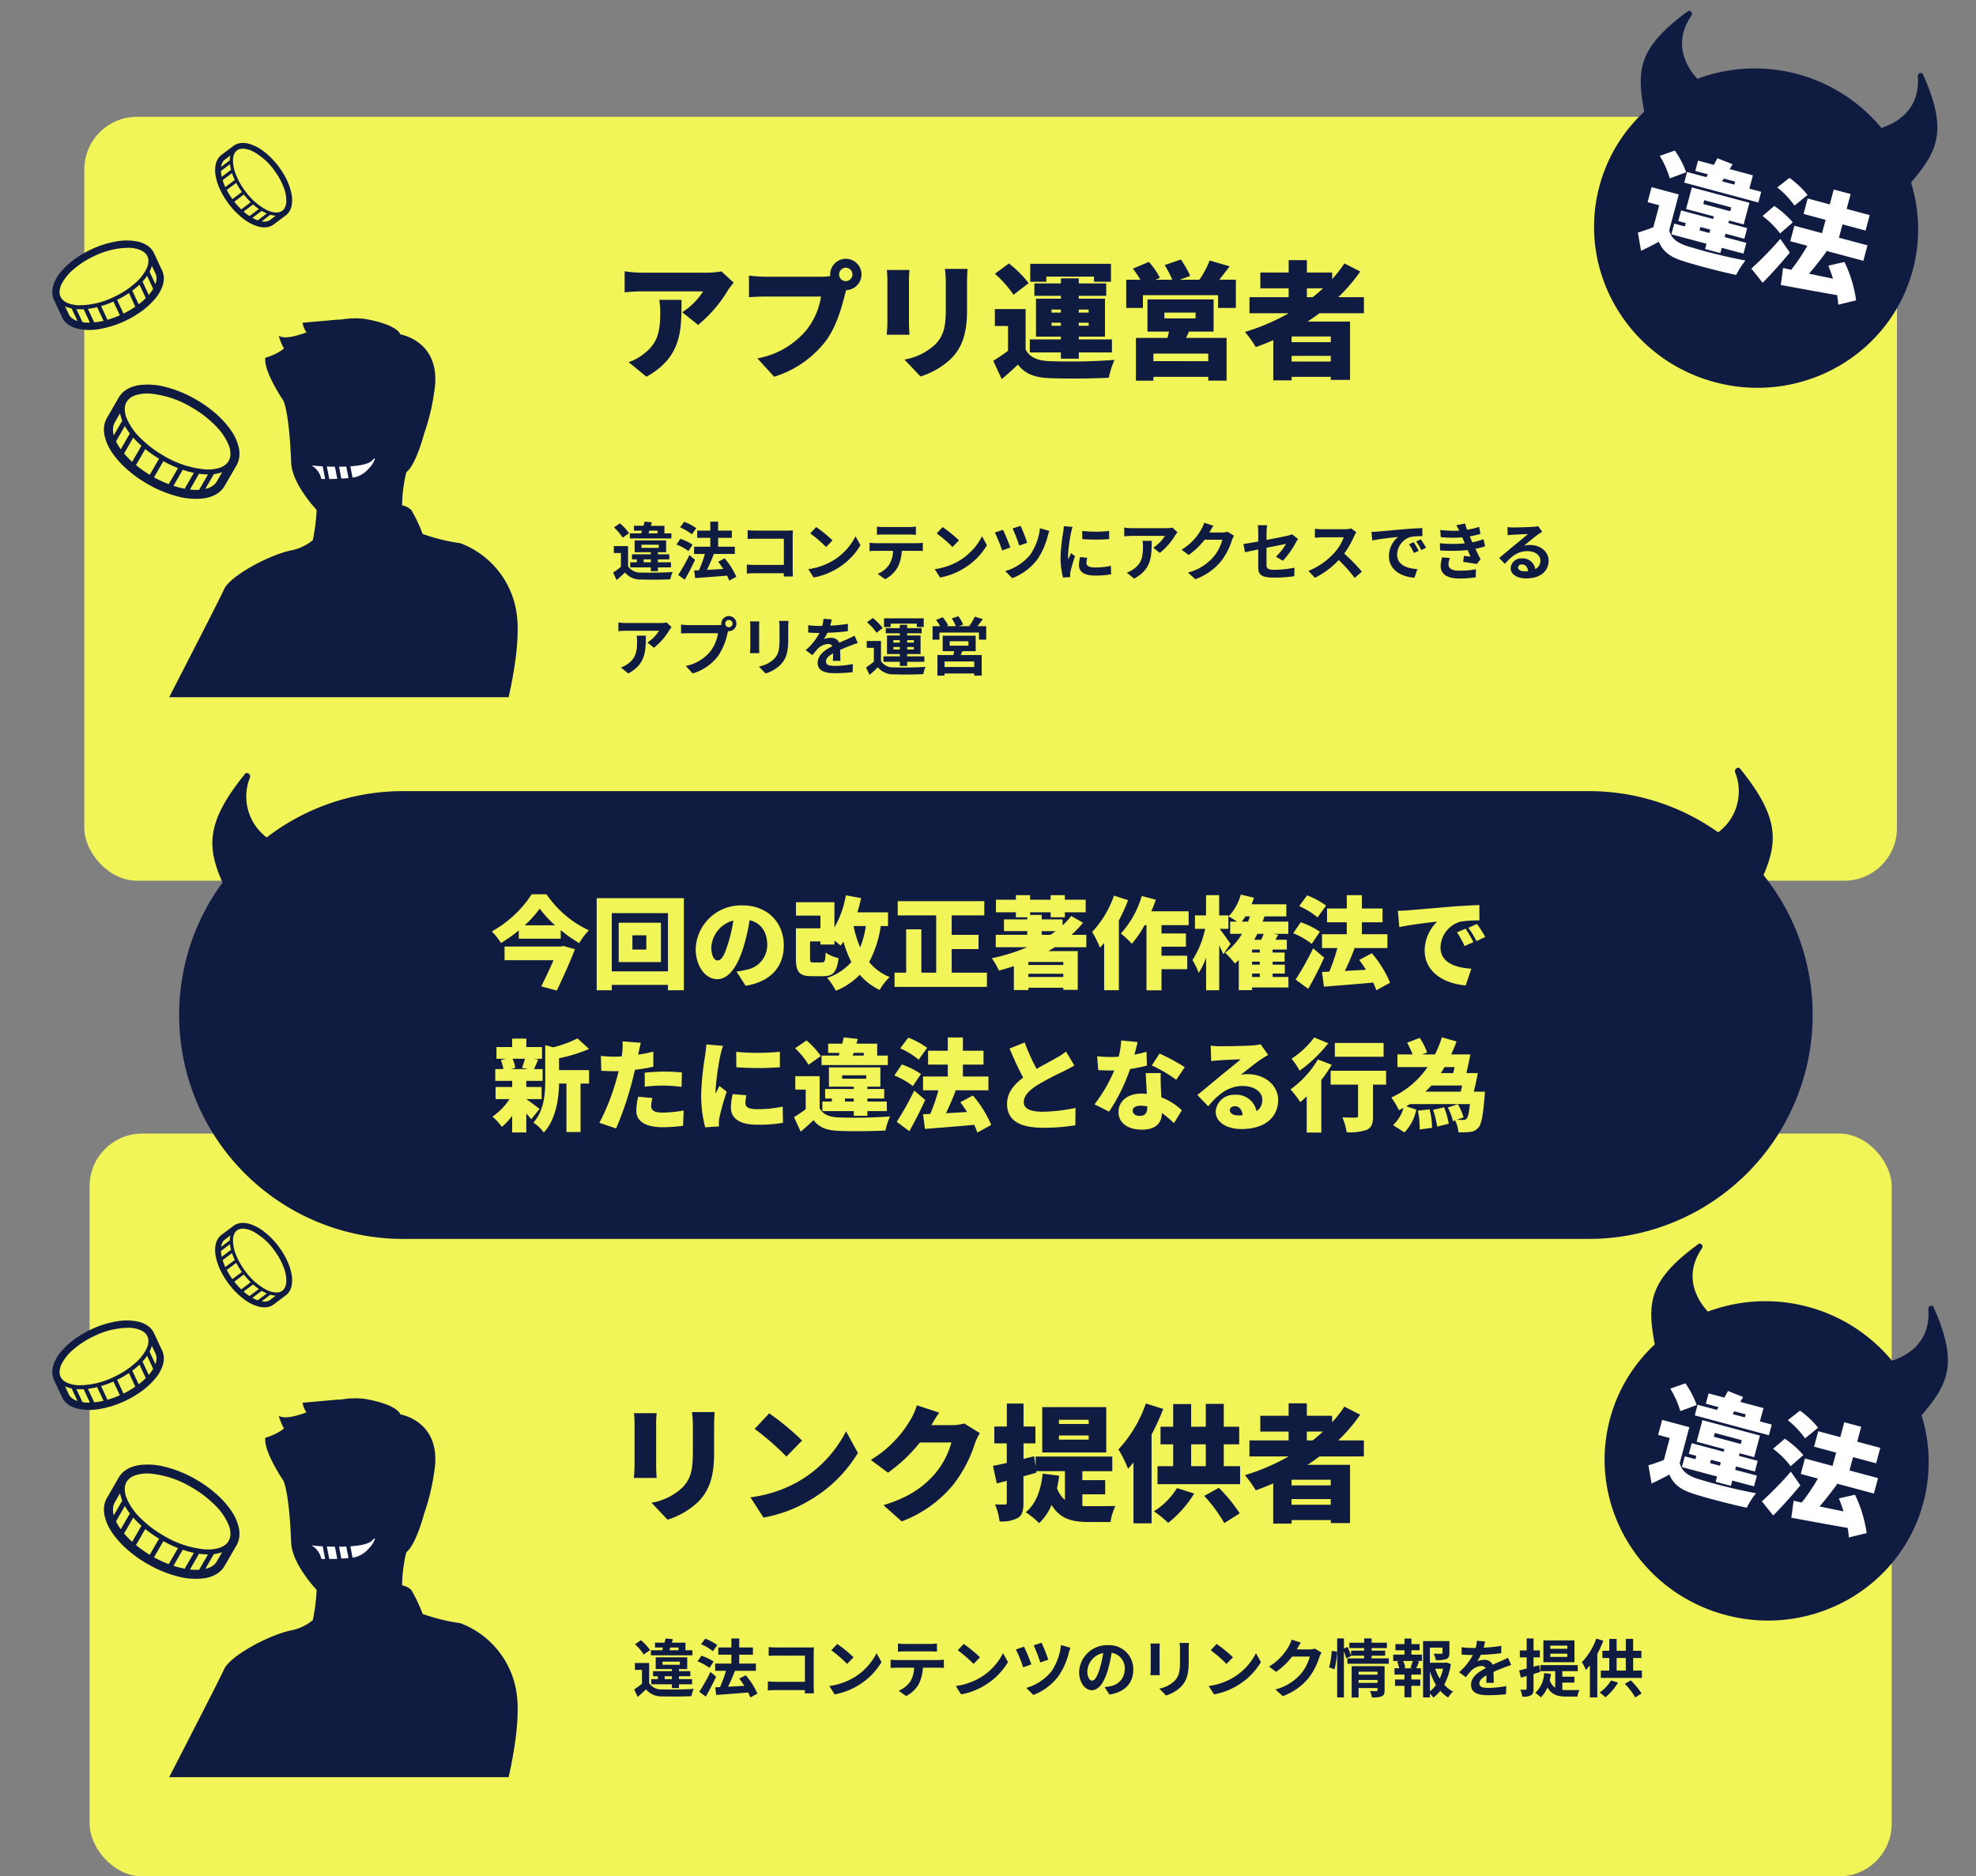
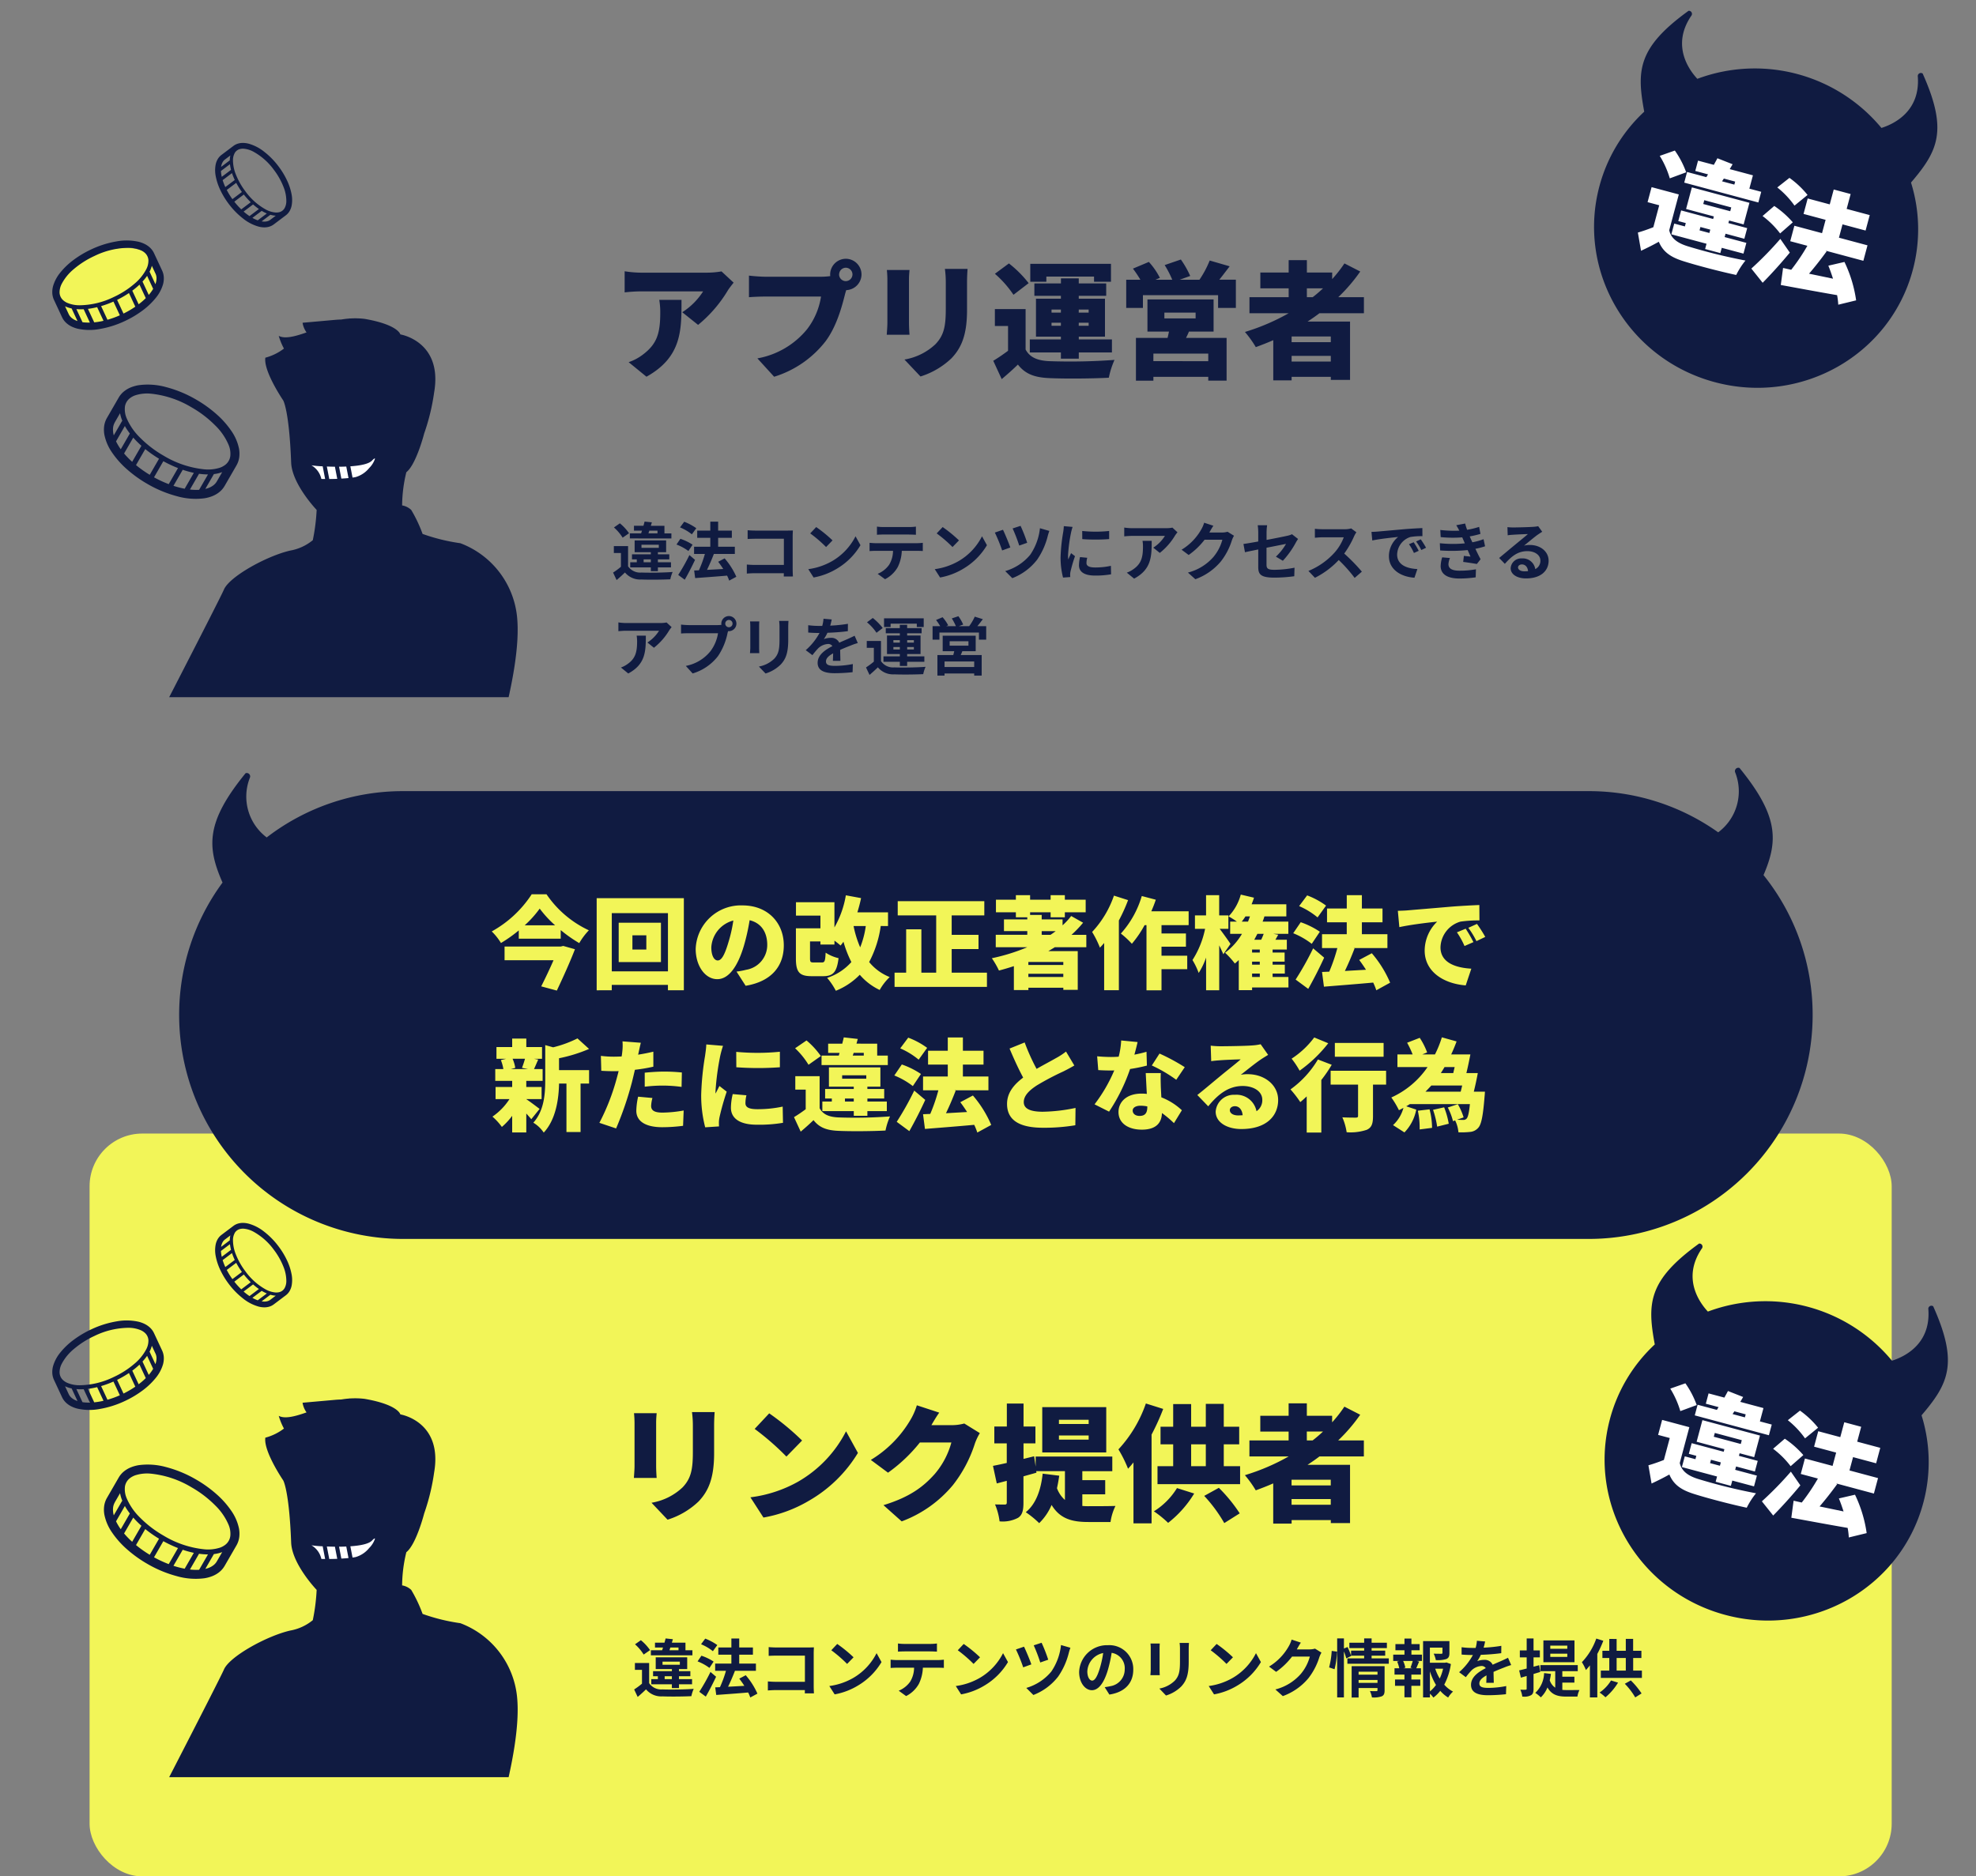
<svg xmlns="http://www.w3.org/2000/svg" id="guilty_desc3" width="375" height="356.171" viewBox="0 0 375 356.171">
  <rect x="0" y="0" width="375" height="356.171" fill="#808080" stroke="none" />
  <defs>
    <clipPath id="clip-path">
      <rect id="mask" width="98.895" height="77.501" transform="translate(184.41 616.742)" fill="#101b41" />
    </clipPath>
  </defs>
  <rect id="長方形_1993" data-name="長方形 1993" width="375" height="356" transform="translate(0 0.171)" fill="none" />
  <g id="今回違法" transform="translate(-193 -705.829)">
    <g id="グループ_5861" data-name="グループ 5861">
-       <rect id="bg" width="344" height="145" rx="10" transform="translate(209 728)" fill="#f2f558" />
      <path id="合体_62" data-name="合体 62" d="M670.88-4284.664v-.4h-5.628v.4H663.9v-3.9h3.012c.06-.24.133-.493.181-.733H664.9v-2.939h6.264v2.939h-2.532c-.1.265-.2.5-.312.733H672.3v3.9Zm-5.628-1.632h5.628v-1.045h-5.628Zm.973-4.044h3.564v-.84h-3.564Zm-15.877,4.127a14.008,14.008,0,0,0,1.488-1.1v-2.616h-1.344v-1.308h2.7v3.828a2.76,2.76,0,0,0,2.532,1.188c1.44.06,4.272.024,5.928-.107a6.455,6.455,0,0,0-.444,1.392c-1.488.071-4.032.1-5.5.036a3.74,3.74,0,0,1-3.108-1.333c-.48.469-.971.924-1.584,1.44Zm-20.327-.167a5.61,5.61,0,0,0,2.939-1.512c.816-.9.973-1.8.973-3.672v-2.279a8.411,8.411,0,0,0-.072-1.2h1.776c-.024.335-.048.719-.048,1.2v2.375c0,2.58-.5,3.684-1.392,4.667a6.97,6.97,0,0,1-2.916,1.74Zm-26.184.18a4.76,4.76,0,0,0,1.26-.659c1.523-1.057,1.811-2.329,1.811-4.3a6.616,6.616,0,0,0-.084-1.08h1.74c0,2.976-.06,5.423-3.336,7.176Zm12.312-.3a7.879,7.879,0,0,0,4.7-2.82,7.686,7.686,0,0,0,1.416-3.384h-5.592c-.552,0-1.116.024-1.428.048v-1.692a13.29,13.29,0,0,0,1.428.1h5.557a5.28,5.28,0,0,0,.683-.048,1.324,1.324,0,0,1-.024-.228,1.444,1.444,0,0,1,1.44-1.44,1.442,1.442,0,0,1,1.428,1.44,1.44,1.44,0,0,1-1.428,1.428.664.664,0,0,1-.156-.012l-.1.36a12.107,12.107,0,0,1-1.8,4.368,9.489,9.489,0,0,1-4.823,3.312Zm7.489-8.027a.693.693,0,0,0,.7.685.692.692,0,0,0,.684-.685.694.694,0,0,0-.684-.7A.7.7,0,0,0,623.637-4294.528Zm17.531,7.439c0-1.511,1.44-2.472,2.8-3.167a.928.928,0,0,0-.828-.409,2.94,2.94,0,0,0-1.86.816,15.151,15.151,0,0,0-1.1,1.308l-1.273-.947a11.615,11.615,0,0,0,2.616-3.264h-.145c-.48,0-1.356-.024-2-.084v-1.392a15.223,15.223,0,0,0,2.088.132h.576a6.662,6.662,0,0,0,.24-1.357l1.561.132c-.06.288-.145.7-.288,1.175a27.3,27.3,0,0,0,3.36-.347l-.012,1.392c-1.14.167-2.6.264-3.877.312a7.221,7.221,0,0,1-.683,1.2,3.726,3.726,0,0,1,1.344-.24,1.617,1.617,0,0,1,1.584.924c.612-.288,1.116-.492,1.609-.708.456-.205.876-.409,1.308-.612l.6,1.38a12.555,12.555,0,0,0-1.416.5c-.528.2-1.2.468-1.932.8.012.661.036,1.537.048,2.077h-1.428c.024-.349.036-.9.048-1.416-.876.479-1.357.948-1.357,1.535,0,.661.564.84,1.728.84a18.1,18.1,0,0,0,3.372-.348l-.048,1.549a32.837,32.837,0,0,1-3.36.191C642.572-4285.109,641.168-4285.552,641.168-4287.089Zm15.6.6v-.792H653.66v-1.032h3.107v-.445h-2.436v-3.516h2.436v-.42H654.1v-.983h2.663v-.624h1.393v.624h2.748v.983h-2.748v.42H660.7v3.516h-2.543v.445h3.264v1.032h-3.264v.792Zm1.393-3.132h1.271v-.467h-1.271Zm-2.616,0h1.223v-.467h-1.223Zm2.616-1.3h1.271v-.468h-1.271Zm-2.616,0h1.223v-.468h-1.223Zm-27.216,1.992c.012-.228.06-.7.06-1.056v-4.044a8.144,8.144,0,0,0-.048-.913H630.1c-.023.264-.035.529-.035.913v4.056c0,.3.012.768.035,1.044Zm-19.464-2.016a7.136,7.136,0,0,0,2.208-2.232H604.82c-.5,0-.9.036-1.464.084v-1.668a9.593,9.593,0,0,0,1.464.12h6.468a5.953,5.953,0,0,0,1.211-.108l.961.888a6.194,6.194,0,0,0-.469.624,12.068,12.068,0,0,1-2.891,3.289Zm62.916-.54v-1.344h-7.5v1.344h-1.3v-2.556h1.452a10.676,10.676,0,0,0-.792-1.176l1.236-.528a7.756,7.756,0,0,1,1.068,1.537l-.384.167h1.849a9.851,9.851,0,0,0-.781-1.475l1.249-.42a8.082,8.082,0,0,1,.912,1.583l-.84.312h1.968a9.3,9.3,0,0,0,1.068-1.812l1.535.481c-.347.456-.707.935-1.044,1.332h1.68v2.556Zm-21.24-3.3,1.092-.816a10.469,10.469,0,0,1,1.884,1.908l-1.176.9A9.379,9.379,0,0,0,650.54-4294.78Zm9.444.9v-.636h-4.968v.636h-1.248v-1.645H661.3v1.645Zm-36-9.756c-2.172.192-4.44.347-6.06.468l-.192-1.44.9-.036a21.7,21.7,0,0,0,1.14-3.108H617.72v-1.368H620.8v-1.692h-2.485v-1.368H620.8v-1.7h1.487v1.7h2.6v1.368h-2.6v1.692h3.168v1.368h-4.032l.048.012c-.383,1.007-.864,2.111-1.3,3.012.959-.048,2.028-.107,3.084-.168-.3-.479-.636-.948-.96-1.368l1.224-.648a13.95,13.95,0,0,1,2.22,3.493l-1.356.731A6.551,6.551,0,0,0,623.984-4303.636Zm-21.636-.577a14.008,14.008,0,0,0,1.488-1.1v-2.616h-1.344v-1.308h2.7v3.829a2.76,2.76,0,0,0,2.532,1.187c1.44.061,4.272.025,5.928-.107a6.451,6.451,0,0,0-.444,1.392c-1.488.071-4.032.1-5.5.036a3.741,3.741,0,0,1-3.108-1.332c-.48.468-.971.923-1.584,1.439Zm12.36.445a35.969,35.969,0,0,0,2.125-3.769l1.068.912c-.588,1.249-1.284,2.616-1.956,3.769Zm96.733-.445a9.556,9.556,0,0,0,4.835-2.963,8.509,8.509,0,0,0,1.7-3.277h-3.372a13.642,13.642,0,0,1-3.024,2.9l-1.344-1a10.572,10.572,0,0,0,3.744-3.864,5.8,5.8,0,0,0,.54-1.26l1.751.576c-.288.42-.587.96-.732,1.223l-.036.06h2.413a3.871,3.871,0,0,0,1.044-.144l1.224.756a4.821,4.821,0,0,0-.4.864,12.507,12.507,0,0,1-2.089,4.008,11.3,11.3,0,0,1-4.847,3.384Zm-58.884.24a4.988,4.988,0,0,0,2.172-1.715,5.166,5.166,0,0,0,.744-2.652h-3.3c-.348,0-.816.024-1.152.048v-1.571c.36.035.78.071,1.152.071h7.86a9.461,9.461,0,0,0,1.092-.071v1.56c-.3-.024-.756-.036-1.092-.036H657.14a7.626,7.626,0,0,1-.768,3.084,5.764,5.764,0,0,1-2.412,2.3Zm47.279-.227a4.8,4.8,0,0,0,1.261-.66c1.523-1.057,1.811-2.329,1.811-4.3a6.616,6.616,0,0,0-.084-1.08h1.74c0,2.976-.06,5.423-3.336,7.176Zm59.568-1.285a6.141,6.141,0,0,1,.288-1.62l1.476.131a3.508,3.508,0,0,0-.288,1.152c0,.744.528,1.249,2.075,1.249a17.341,17.341,0,0,0,3.144-.264l-.048,1.523a21,21,0,0,1-3.06.228C760.772-4303.085,759.4-4303.84,759.4-4305.484Zm13.283.433a2,2,0,0,1,2.137-1.849,2.392,2.392,0,0,1,2.532,2.028,1.732,1.732,0,0,0,.971-1.62c0-1.069-1.08-1.789-2.46-1.789-1.823,0-3.012.971-4.284,2.412l-1.08-1.116c.84-.683,2.268-1.9,2.977-2.472.659-.552,1.9-1.547,2.484-2.064-.612.013-2.244.084-2.868.133a7.711,7.711,0,0,0-.971.1l-.048-1.549a10.652,10.652,0,0,0,1.08.061c.624,0,3.168-.061,3.84-.121a5.791,5.791,0,0,0,.912-.119l.768,1.056q-.432.271-.828.54c-.636.443-1.884,1.5-2.628,2.1a3.989,3.989,0,0,1,1.117-.132c2.015,0,3.552,1.261,3.552,2.989,0,1.872-1.428,3.359-4.3,3.359C773.936-4303.109,772.687-4303.865,772.687-4305.052Zm1.4-.145c0,.443.5.744,1.2.744a6.564,6.564,0,0,0,.7-.035c-.072-.769-.516-1.272-1.164-1.272C774.379-4305.76,774.091-4305.5,774.091-4305.2Zm-97.32.7a9.624,9.624,0,0,0,4.74-3.095,10.949,10.949,0,0,0,1.849-5.04l1.787.515a8.683,8.683,0,0,0-.3.937,13.7,13.7,0,0,1-2.015,4.512,10.873,10.873,0,0,1-4.717,3.516Zm63.289-2.1a15.817,15.817,0,0,1-4.512,3.372l-1.236-1.3a13.613,13.613,0,0,0,4.921-3.444,9.3,9.3,0,0,0,1.787-2.94h-4.067c-.5,0-1.164.072-1.416.084v-1.7a13.445,13.445,0,0,0,1.416.084h4.224a4.326,4.326,0,0,0,1.247-.156l.985.731a5.72,5.72,0,0,0-.421.745,17.6,17.6,0,0,1-1.884,3.3,33.749,33.749,0,0,1,3.348,3.432l-1.368,1.188A27.325,27.325,0,0,0,740.06-4306.6Zm9.528-.72a4.71,4.71,0,0,1,1.752-3.661c-1.033.108-3.529.373-4.909.672l-.156-1.632c.48-.012.935-.036,1.163-.06,1-.084,2.965-.264,5.136-.456,1.224-.1,2.52-.169,3.36-.205l.012,1.537a12.229,12.229,0,0,0-2.292.157,3.606,3.606,0,0,0-2.508,3.324c0,1.956,1.825,2.664,3.841,2.76l-.552,1.644C751.94-4303.4,749.588-4304.741,749.588-4307.32Zm-24.8,1.991v-3.276c-1.068.216-2.016.409-2.52.528l-.288-1.571c.564-.072,1.62-.252,2.808-.468v-1.717a10.174,10.174,0,0,0-.1-1.367h1.787a9.819,9.819,0,0,0-.107,1.367v1.416c1.751-.323,3.431-.671,3.971-.792a3.853,3.853,0,0,0,.852-.288l1.152.9c-.107.169-.288.432-.4.648a16.87,16.87,0,0,1-2.485,3.491l-1.32-.78a10.412,10.412,0,0,0,1.92-2.423c-.371.072-1.992.4-3.7.731v3.181c0,.743.216,1.007,1.523,1.007a20.617,20.617,0,0,0,3.793-.4l-.048,1.62a28.391,28.391,0,0,1-3.72.264C725.18-4303.252,724.784-4303.913,724.784-4305.329Zm-37.512-1.836a33.055,33.055,0,0,1,.492-4.7,8.824,8.824,0,0,0,.12-1.163l1.668.145a9.862,9.862,0,0,0-.288,1.055,29.321,29.321,0,0,0-.576,4.356,5.7,5.7,0,0,0,.048.768c.168-.419.359-.815.528-1.2l.744.575a28.819,28.819,0,0,0-.852,2.917,3.481,3.481,0,0,0-.072.552c.012.133.012.324.024.492l-1.368.1A15.182,15.182,0,0,1,687.272-4307.165Zm-23.88,2.3a12.358,12.358,0,0,0,4.6-1.573,11.372,11.372,0,0,0,4.369-4.668l.936,1.692a12.76,12.76,0,0,1-4.441,4.439,12.972,12.972,0,0,1-4.452,1.692Zm-24,0a12.364,12.364,0,0,0,4.6-1.573,11.369,11.369,0,0,0,4.367-4.668l.936,1.692a12.765,12.765,0,0,1-4.44,4.439,12.981,12.981,0,0,1-4.452,1.692Zm-4.656,1.392c.012-.193.012-.4.012-.624h-5.473c-.468,0-1.151.036-1.547.072v-1.716c.419.036.961.071,1.5.071h5.532v-4.968h-5.388c-.5,0-1.152.024-1.488.048v-1.668c.445.048,1.069.072,1.488.072h6.037c.347,0,.852-.012,1.056-.024-.012.276-.036.755-.036,1.1v6.216c0,.419.024,1.056.048,1.416Zm56.028-2.137a7.3,7.3,0,0,1,.2-1.547l1.368.131a3.9,3.9,0,0,0-.145,1c0,.528.457.84,1.656.84a13.712,13.712,0,0,0,2.977-.312l.036,1.608a16.483,16.483,0,0,1-3.072.24C691.736-4303.649,690.764-4304.393,690.764-4305.6Zm-81.251,1.128v-.72H605.6v-.973h1.247v-.551h-.911v-.96h3.576v-.4H606.44v-2.232h5.976v2.232h-1.561v.4h2.16v.96h-2.16v.551h2.484v.973h-2.484v.72Zm-1.368-1.692h1.368v-.551h-1.368Zm-.409-2.736h3.288v-.588h-3.288Zm155.941,2.665.131-1.14c.468.06.936.1,1.26.131l-.54-1.235a29.885,29.885,0,0,1-5.221.071l-.06-1.368a23.966,23.966,0,0,0,4.74.024l-.2-.467-.288-.672a23.488,23.488,0,0,1-4.092-.048l-.072-1.356a22.311,22.311,0,0,0,3.6.133v-.012a10.242,10.242,0,0,0-.576-1.02l1.692-.324a10.107,10.107,0,0,0,.372,1.187,14.485,14.485,0,0,0,2.28-.551l.252,1.331a17.2,17.2,0,0,1-2.04.481l.228.516.276.6a12.822,12.822,0,0,0,2.125-.588l.288,1.344a13.643,13.643,0,0,1-1.837.479c.3.636.636,1.333.985,1.98l-.709.9C765.608-4305.964,764.468-4306.145,763.676-4306.24Zm-10.285-3.361.888-.371a15.794,15.794,0,0,1,.96,1.632l-.912.407A9.3,9.3,0,0,0,753.392-4309.6Zm-48.528.66a7.127,7.127,0,0,0,2.208-2.232H700.82c-.5,0-.9.036-1.464.084v-1.668a9.59,9.59,0,0,0,1.464.121h6.468a5.954,5.954,0,0,0,1.211-.108l.96.888a5.985,5.985,0,0,0-.469.623,12.06,12.06,0,0,1-2.891,3.289Zm-90.48-.6.733-1.08a9.719,9.719,0,0,1,2.316,1.116l-.793,1.2A9.211,9.211,0,0,0,614.383-4309.541Zm60.42-2.268,1.536-.528c.371.757,1.116,2.544,1.392,3.36l-1.549.564A29.925,29.925,0,0,0,674.8-4311.809Zm79.944,1.693.876-.409a17.852,17.852,0,0,1,1.009,1.6l-.9.433A10.511,10.511,0,0,0,754.748-4310.116Zm-90.983-1.537,1.128-1.2a25.214,25.214,0,0,1,3.095,2.532l-1.223,1.261A25.037,25.037,0,0,0,663.764-4311.652Zm-24,0,1.128-1.2a25.308,25.308,0,0,1,3.1,2.532l-1.224,1.261A24.867,24.867,0,0,0,639.764-4311.652Zm38.412-.937,1.5-.492a28.94,28.94,0,0,1,1.259,3.217l-1.511.528A30.616,30.616,0,0,0,678.176-4312.589Zm13.212,2.017-.012-1.536a24.325,24.325,0,0,0,5.112,0v1.536c-.732.066-1.635.1-2.541.1S692.132-4310.506,691.388-4310.572Zm-85.86-.12v-.96h2.136c.06-.167.108-.336.169-.516h-1.524v-.924h1.8c.084-.276.156-.552.216-.8l1.38.144c-.06.216-.131.433-.192.661h2.58v1.44h1.32v.96Zm3.528-.96h1.716v-.516h-1.547Zm-6.539-1.128,1.116-.78a8.972,8.972,0,0,1,1.74,1.884l-1.212.84A8.74,8.74,0,0,0,602.516-4312.78Zm56,1.344h-4.812c-.419,0-.923.024-1.284.048v-1.549a8.936,8.936,0,0,0,1.271.084h4.824a9.4,9.4,0,0,0,1.3-.084v1.549C659.4-4311.413,658.94-4311.437,658.52-4311.437Zm-43.464-1.356.792-1.068a10.494,10.494,0,0,1,2.292,1.225l-.84,1.163A9.173,9.173,0,0,0,615.056-4312.792ZM715.3-4340.648v-.721H704.888v.721h-3.312v-8.112h6c.1-.409.193-.816.265-1.2H703.76v-6.1h12.552v6.1h-4.68c-.168.433-.36.816-.552,1.2h7.7v8.112Zm-10.416-3.7H715.3v-1.44H704.888Zm2.089-8.112H712.9v-1.1h-5.927Zm20.664,11.76v-7.632c-1.08.479-2.208.912-3.312,1.321a20.518,20.518,0,0,0-2.064-2.88,40.678,40.678,0,0,0,8.3-3.552h-7.441v-3.048h7.441v-1.681h-5.376v-3h5.376v-2.353h3.455v2.353h4.8v1.249a24.928,24.928,0,0,0,2.328-2.977l3,1.536a32.148,32.148,0,0,1-4.176,4.873h4.872v3.048H736.4c-.721.551-1.488,1.08-2.256,1.583h8.064v11.063H738.56v-.576H731.12v.672Zm3.48-3.576h7.439v-1.08H731.12Zm0-3.672h7.439v-1.08H731.12Zm2.9-8.543h1.1c.7-.529,1.345-1.1,1.968-1.681h-3.072Zm-59.52,12.071c.888-.528,1.873-1.2,2.808-1.9v-4.7h-2.5v-3.217h5.832v7.681c.793,1.488,2.256,2.111,4.512,2.208a114.59,114.59,0,0,0,12.36-.24,16.026,16.026,0,0,0-1.08,3.384c-3.144.167-8.255.215-11.327.072-2.713-.121-4.512-.745-5.928-2.568-.912.888-1.849,1.728-3.072,2.76Zm-44.759-.456a15.705,15.705,0,0,0,9.432-5.543,13.485,13.485,0,0,0,2.64-6.192H631.256c-1.175,0-2.5.071-3.12.121v-4.1c.745.1,2.328.215,3.12.215H641.84a12.625,12.625,0,0,0,1.728-.119,1.367,1.367,0,0,1-.024-.312,2.991,2.991,0,0,1,2.976-2.977,2.991,2.991,0,0,1,2.976,2.977,3.009,3.009,0,0,1-2.9,2.976c-.12.36-.217.721-.288,1.007-.576,2.257-1.561,5.905-3.624,8.688a19.685,19.685,0,0,1-9.769,6.745Zm15.5-15.936a1.28,1.28,0,0,0,1.271,1.271,1.28,1.28,0,0,0,1.271-1.271,1.28,1.28,0,0,0-1.271-1.272A1.28,1.28,0,0,0,645.249-4360.808Zm-39.936,16.656a9.321,9.321,0,0,0,2.736-1.465c2.665-2.015,3.264-4.055,3.264-7.967a13.6,13.6,0,0,0-.192-2.4h4.224c0,5.639.12,10.823-6.648,14.592Zm52.343-.5a11.281,11.281,0,0,0,5.9-2.927c1.609-1.7,1.944-3.408,1.944-6.721v-4.968a18.909,18.909,0,0,0-.168-2.591h4.3c-.048.719-.1,1.535-.1,2.591v5.233c0,4.824-1.128,7.224-2.951,9.144a15,15,0,0,1-5.881,3.456Zm29.689-.167V-4346h-5.9v-2.472h5.9V-4349h-4.729v-7.2h4.729v-.552H682.3v-2.351h5.04v-.96h3.384v.96h5.208v2.351h-5.208v.552H695.7v7.2h-4.968v.528h6.287V-4346h-6.287v1.176Zm3.384-6.24H692.6v-.576h-1.872Zm-5.16,0h1.776v-.576h-1.776Zm5.16-2.5H692.6v-.576h-1.872Zm-5.16,0h1.776v-.576h-1.776Zm-31.272,4.2c.024-.48.12-1.513.12-2.256v-8.136a18.485,18.485,0,0,0-.1-1.9h4.3c-.048.6-.1,1.032-.1,1.9v8.16c0,.6.048,1.607.1,2.232Zm-38.807-4.272a13.034,13.034,0,0,0,3.959-3.96H607.592a28.651,28.651,0,0,0-3.048.193v-4.008a20.981,20.981,0,0,0,3.048.264h12.455a16.614,16.614,0,0,0,2.88-.24l2.3,2.136c-.288.36-.84,1.057-1.08,1.44a25.139,25.139,0,0,1-5.664,6.577Zm101.687-.816v-2.423H702.9v2.423h-3.168v-5.352h2.689a21.7,21.7,0,0,0-1.416-2.111l3.024-1.272a13.493,13.493,0,0,1,2.088,3.023l-.84.36h3.191a19.042,19.042,0,0,0-1.44-2.784l3.073-1.056a18.265,18.265,0,0,1,1.775,3.12l-1.992.719h3.744a19.076,19.076,0,0,0,1.944-3.648l3.791,1.1c-.7.912-1.368,1.8-1.968,2.544h3.144v5.352Zm-42.36-6.48,2.665-1.968a21.236,21.236,0,0,1,3.743,3.744l-2.879,2.208A20.119,20.119,0,0,0,674.816-4360.928Zm18.816,1.512v-.984h-9.048v.984h-3.048v-3.408h15.313v3.408Z" transform="translate(-293 5118.732)" fill="#101b41" stroke="rgba(0,0,0,0)" stroke-miterlimit="10" stroke-width="1" />
      <g id="犯人と金" transform="translate(0 -1)">
        <g id="マスクグループ_22" data-name="マスクグループ 22" transform="translate(23.454 144.931)" clip-path="url(#clip-path)">
          <path id="パス_12114" data-name="パス 12114" d="M72.76,245.734c4.664-28.07-.718-48.421-1.078-49.824s-5.383-31.578-3.588-41.752a77.143,77.143,0,0,0,1.076-18.246l1.795-.7s-3.23-43.157-3.23-44.561,7.179-21.052,6.1-31.929A16.732,16.732,0,0,0,63.069,44.684,36.337,36.337,0,0,1,55.9,42.921a26.186,26.186,0,0,0-2.155-4.553,3.307,3.307,0,0,0-1.729-.86,27.3,27.3,0,0,1,.8-6.3c1.884-1.473,3.391-7.369,3.391-7.369A40.235,40.235,0,0,0,58.087,16.1C59.781,6.34,51.68,5.05,51.68,5.05S51.3,3.208,44.9,2.1a15.31,15.31,0,0,0-2.734-.076.063.063,0,0,1,0-.016c-.073.009-.149.021-.222.032a14.812,14.812,0,0,0-1.474.184c-.365.005-.741.025-1.13.06l-6.218.553a4.276,4.276,0,0,0,.756,1.832c-2.2.781-4.136,1.274-5.278.655a12.231,12.231,0,0,0,.99,2.415,10.051,10.051,0,0,1-3.531,1.729c-.377,2.578,3.39,8.106,3.39,8.106s1.13,1.842,1.508,11.789c.156,4.116,4.84,9,4.84,9a37.392,37.392,0,0,1-.732,5.744h0a9.3,9.3,0,0,1-4.293,1.975C26.3,47.112,19.287,51,18.211,53.457S1.344,86.438.627,87.842s3.589,7.719,6.818,9.473S19.826,95.21,19.826,95.21L15.7,135.561l3.229,2.1c.358,4.561,4.664,48.42,7.536,54.736s4.664,39.649,5.742,43.51a10.017,10.017,0,0,0,1.5.7,6.254,6.254,0,0,1-.784,3.334s-.718,0-1.795,1.227-7.356,6.667-10.946,7.543-3.948,2.106-5.384,1.931-1.974,2.807-1.974,2.807a2.548,2.548,0,0,0-.9,1.4c-.181.874-.359,1.754-.359,1.754a15.3,15.3,0,0,0,11.3,1.753c6.82-1.4,12.92-3.858,17.048-3.858a17.356,17.356,0,0,0,7-1.4s.538-3.508-.181-4.387c.358-1.93,0-6.842-.538-7.543a12.465,12.465,0,0,0-1.615-1.578s-.1-1.916-.2-3.837c.695-.312,1.1-.549,1.1-.549,1.793-10.174-.361-35.088-.361-35.088s-.358-6.667-1.434-9.824,1.076-31.58,1.076-31.58l11.485,41.054s0,3.858.716,5.262,1.078,36.49,1.437,39.647a17.553,17.553,0,0,0,2.07.991,5.7,5.7,0,0,1-.277,2.344c-.718,1.053-1.435.178-1.974,1.58s-3.947,8.6-7,10.35-6.28,4.737-5.921,7.719a7.051,7.051,0,0,0-.359,2.982s8.972,4.211,15.79,1.053,7.537-6.842,8.434-7.719l.9-.878,1.974-1.052s1.255-4.562.359-5.088,0-5.613-1.078-7.018-.9-.525-1.076-1.4a12.436,12.436,0,0,1,.085-2.058A12.934,12.934,0,0,0,72.76,245.734ZM31.43,129.392l1.6-28.956,3.743.857,2.673,28.634Z" transform="translate(193.843 620.327)" fill="#101b41" />
          <path id="前面オブジェクトで型抜き_28" data-name="前面オブジェクトで型抜き 28" d="M2.6,3.894h0c-.438,0-.714-.009-.717-.009A3.979,3.979,0,0,0,0,1.3a19.52,19.52,0,0,0,2.136.19L2.6,3.893Zm.783,0h0l-.46-2.367c.507.02,1.022.033,1.532.039l.446,2.3c-.5.019-1.007.03-1.517.034Zm2.294-.071h0L5.242,1.565c.468,0,.928-.014,1.368-.033l.425,2.186c-.42.042-.875.077-1.353.1ZM7.8,3.627h0L7.385,1.489c2.179-.151,3.558-.514,4.1-1.079.325-.339.464-.41.524-.41.031,0,.048.019.051.056a4.525,4.525,0,0,1-1.109,1.767A5.157,5.157,0,0,1,8.384,3.534c-.18.033-.377.065-.583.093Z" transform="translate(228.65 648.925)" fill="#fff" />
        </g>
        <g id="グループ_5860" data-name="グループ 5860" transform="translate(191.556 729.83)">
          <path id="コイン" d="M25.46,13.118a5.22,5.22,0,0,1-.747,1.251,7.053,7.053,0,0,1-1.065,1.064l-.025.02.024-.02a12.938,12.938,0,0,1-4.609,2.245h0a22.632,22.632,0,0,1-6.142.811A23.488,23.488,0,0,1,8.1,18.01a16.863,16.863,0,0,1-4-1.338h0a9.037,9.037,0,0,1-2.889-2.139l.013.016-.014-.016a5.318,5.318,0,0,1-.882-1.414A4.26,4.26,0,0,1,0,11.482V7.008A4.262,4.262,0,0,1,.331,5.371a5.214,5.214,0,0,1,.747-1.251A7.049,7.049,0,0,1,2.143,3.056h0A12.937,12.937,0,0,1,6.753.811l.01,0A22.661,22.661,0,0,1,12.9,0h0a23.518,23.518,0,0,1,4.791.48,16.886,16.886,0,0,1,4,1.338h0a9.055,9.055,0,0,1,2.889,2.139h0a5.293,5.293,0,0,1,.882,1.413l-.013-.031.014.031a4.28,4.28,0,0,1,.331,1.637v4.474A4.277,4.277,0,0,1,25.46,13.118ZM2.886,4.678a5.15,5.15,0,0,0-.375.389,3.625,3.625,0,0,0-.6.957,2.547,2.547,0,0,0-.2.984V9.036a6.331,6.331,0,0,1,.919-.912q.126-.1.259-.2V4.678ZM5.358,3.119c-.17.074-.338.15-.5.23a9.822,9.822,0,0,0-1.033.589V7.308A12.449,12.449,0,0,1,5.358,6.57Zm3.062-.96a16.825,16.825,0,0,0-2.175.609H6.3V6.226q.324-.107.662-.2c.467-.133.954-.249,1.457-.35Zm4-.446a21.991,21.991,0,0,0-3.062.275v3.52a23.019,23.019,0,0,1,3.062-.26Zm4.122.3a21.929,21.929,0,0,0-3.18-.294V5.246a23.221,23.221,0,0,1,3.18.278Zm3.062.78q-.5-.181-1.039-.335c-.348-.1-.71-.187-1.081-.268V5.7a18.087,18.087,0,0,1,2.12.57V2.789Zm2.473,1.229A9.959,9.959,0,0,0,20.55,3.17v3.45c.275.114.543.234.8.36s.5.26.733.4Zm2,2.99a2.539,2.539,0,0,0-.2-.984,3.869,3.869,0,0,0-.858-1.234V7.973h-.056A6.69,6.69,0,0,1,24,8.93c.03.035.058.07.087.105V7.008Zm-.2,3.491a4.317,4.317,0,0,0-1.313-1.644,11.286,11.286,0,0,0-4-1.926A20.936,20.936,0,0,0,12.9,6.182,18.609,18.609,0,0,0,4.86,7.824a7.377,7.377,0,0,0-2.35,1.718,3.616,3.616,0,0,0-.6.956,2.505,2.505,0,0,0,0,1.966,4.313,4.313,0,0,0,1.313,1.644,11.282,11.282,0,0,0,4,1.926,20.957,20.957,0,0,0,5.674.746A18.607,18.607,0,0,0,20.93,15.14a7.368,7.368,0,0,0,2.35-1.718,3.591,3.591,0,0,0,.6-.957,2.5,2.5,0,0,0,0-1.966Z" transform="translate(40.574 75.298) rotate(-150)" fill="#101b41" />
          <g id="グループ_5865" data-name="グループ 5865" transform="translate(9.279 19.903)">
            <ellipse id="楕円形_411" data-name="楕円形 411" cx="6.36" cy="10.177" rx="6.36" ry="10.177" transform="translate(19.363 1.324) rotate(66)" fill="#f2f558" />
            <path id="コイン-2" data-name="コイン" d="M20.688,4.364a4.242,4.242,0,0,0-.607-1.016,5.731,5.731,0,0,0-.866-.865l-.02-.016.019.016A10.513,10.513,0,0,0,15.469.659h0A18.39,18.39,0,0,0,10.478,0,19.085,19.085,0,0,0,6.585.389,13.7,13.7,0,0,0,3.334,1.477h0A7.343,7.343,0,0,0,.986,3.215L1,3.2l-.011.013A4.322,4.322,0,0,0,.269,4.364,3.461,3.461,0,0,0,0,5.693V9.329a3.463,3.463,0,0,0,.269,1.33,4.237,4.237,0,0,0,.607,1.016,5.728,5.728,0,0,0,.866.865h0a10.512,10.512,0,0,0,3.745,1.824l.008,0a18.413,18.413,0,0,0,4.983.658h0a19.11,19.11,0,0,0,3.893-.39,13.721,13.721,0,0,0,3.251-1.087h0a7.357,7.357,0,0,0,2.348-1.738h0a4.3,4.3,0,0,0,.716-1.148l-.011.026.011-.026a3.477,3.477,0,0,0,.269-1.33V5.693A3.475,3.475,0,0,0,20.688,4.364ZM2.345,11.222a4.184,4.184,0,0,1-.3-.316,2.945,2.945,0,0,1-.489-.778,2.069,2.069,0,0,1-.163-.8V7.681a5.145,5.145,0,0,0,.747.741q.1.082.21.163v2.638Zm2.009,1.267c-.138-.06-.274-.122-.4-.187a7.981,7.981,0,0,1-.839-.478V9.085a10.116,10.116,0,0,0,1.244.6Zm2.488.78a13.669,13.669,0,0,1-1.767-.495H5.12V9.964q.263.087.538.165c.379.108.775.2,1.184.284Zm3.253.362a17.869,17.869,0,0,1-2.488-.224v-2.86a18.7,18.7,0,0,0,2.488.211Zm3.35-.241a17.819,17.819,0,0,1-2.584.239V10.76a18.868,18.868,0,0,0,2.584-.226Zm2.488-.633q-.405.147-.844.272c-.283.08-.577.152-.879.218V10.395a14.7,14.7,0,0,0,1.723-.463v2.826Zm2.01-1a8.092,8.092,0,0,1-1.244.689v-2.8c.224-.093.441-.19.649-.292s.406-.211.6-.323Zm1.627-2.43a2.063,2.063,0,0,1-.164.8,3.144,3.144,0,0,1-.7,1V8.545h-.045a5.436,5.436,0,0,0,.836-.778l.071-.086V9.329Zm-.164-2.837a3.508,3.508,0,0,1-1.067,1.336,9.171,9.171,0,0,1-3.25,1.565A17.012,17.012,0,0,1,10.478,10,15.12,15.12,0,0,1,3.949,8.666a5.994,5.994,0,0,1-1.909-1.4,2.938,2.938,0,0,1-.489-.777,2.036,2.036,0,0,1,0-1.6A3.5,3.5,0,0,1,2.618,3.559a9.168,9.168,0,0,1,3.25-1.565,17.028,17.028,0,0,1,4.611-.606,15.119,15.119,0,0,1,6.529,1.333,5.987,5.987,0,0,1,1.909,1.4,2.918,2.918,0,0,1,.489.778,2.031,2.031,0,0,1,0,1.6Z" transform="translate(0 8.857) rotate(-25)" fill="#101b41" />
          </g>
          <g id="グループ_5864" data-name="グループ 5864" transform="translate(39.89 2)">
-             <ellipse id="楕円形_410" data-name="楕円形 410" cx="5.597" cy="7.887" rx="5.597" ry="7.887" transform="matrix(0.819, -0.574, 0.574, 0.819, 0.562, 7.099)" fill="#f2f558" />
            <path id="コイン-3" data-name="コイン" d="M16.286,8.391a3.339,3.339,0,0,1-.478.8,4.511,4.511,0,0,1-.682.681l-.016.013.015-.013a8.276,8.276,0,0,1-2.948,1.436h0a14.477,14.477,0,0,1-3.929.519,15.024,15.024,0,0,1-3.065-.307,10.786,10.786,0,0,1-2.559-.856h0A5.781,5.781,0,0,1,.776,9.3l.009.01L.776,9.3a3.4,3.4,0,0,1-.564-.9A2.725,2.725,0,0,1,0,7.345V4.483A2.726,2.726,0,0,1,.211,3.436a3.335,3.335,0,0,1,.478-.8,4.509,4.509,0,0,1,.682-.681h0A8.275,8.275,0,0,1,4.32.519h.006A14.5,14.5,0,0,1,8.249,0h0a15.044,15.044,0,0,1,3.065.307,10.8,10.8,0,0,1,2.559.856h0a5.792,5.792,0,0,1,1.848,1.368h0a3.385,3.385,0,0,1,.564.9l-.009-.02.009.02A2.737,2.737,0,0,1,16.5,4.483V7.345A2.736,2.736,0,0,1,16.286,8.391Zm-14.44-5.4a3.294,3.294,0,0,0-.24.249,2.318,2.318,0,0,0-.385.612,1.629,1.629,0,0,0-.129.629v1.3A4.05,4.05,0,0,1,1.68,5.2q.081-.065.166-.128V2.992Zm1.582-1c-.109.047-.216.1-.319.147a6.283,6.283,0,0,0-.661.377V4.675A7.963,7.963,0,0,1,3.427,4.2Zm1.959-.614a10.761,10.761,0,0,0-1.391.39H4.03V3.983q.207-.069.424-.13c.3-.085.61-.159.932-.224ZM7.947,1.1a14.067,14.067,0,0,0-1.958.176V3.523a14.725,14.725,0,0,1,1.958-.166Zm2.637.19A14.027,14.027,0,0,0,8.55,1.1V3.356a14.853,14.853,0,0,1,2.034.178Zm1.959.5q-.319-.116-.664-.214c-.222-.063-.454-.12-.692-.172V3.644a11.569,11.569,0,0,1,1.356.365V1.784Zm1.582.786a6.37,6.37,0,0,0-.979-.542V4.234c.176.073.347.15.511.23s.319.166.469.254Zm1.28,1.913a1.624,1.624,0,0,0-.129-.629,2.475,2.475,0,0,0-.549-.789V5.1h-.036a4.279,4.279,0,0,1,.658.612l.056.067v-1.3Zm-.129,2.233a2.762,2.762,0,0,0-.84-1.052,7.22,7.22,0,0,0-2.558-1.232,13.392,13.392,0,0,0-3.63-.478A11.9,11.9,0,0,0,3.109,5a4.719,4.719,0,0,0-1.5,1.1,2.313,2.313,0,0,0-.385.612,1.6,1.6,0,0,0,0,1.258,2.759,2.759,0,0,0,.84,1.051,7.217,7.217,0,0,0,2.558,1.232,13.4,13.4,0,0,0,3.63.477,11.9,11.9,0,0,0,5.14-1.05,4.713,4.713,0,0,0,1.5-1.1,2.3,2.3,0,0,0,.385-.612,1.6,1.6,0,0,0,0-1.258Z" transform="matrix(-0.602, -0.799, 0.799, -0.602, 9.928, 20.293)" fill="#101b41" />
          </g>
        </g>
      </g>
      <g id="違法sp" transform="translate(488.711 705.829)">
        <path id="ツノマーク" d="M0,36.572A29.767,29.767,0,0,1,4.55,20.724C1.132,13.568.171,9.321,7.716.053A.587.587,0,0,1,8.45.862c-2.22,6.413,2.284,10.023,4.219,11.231a31.2,31.2,0,0,1,36.153-.043C50.792,10.8,55.167,7.2,52.973.862a.587.587,0,0,1,.734-.809c7.5,9.217,6.594,13.469,3.221,20.555a29.766,29.766,0,0,1,4.623,15.964c0,16.718-13.779,30.27-30.775,30.27S0,53.29,0,36.572Z" transform="matrix(0.966, 0.259, -0.259, 0.966, 17.3, 0)" fill="#101b41" />
        <path id="text" d="M135.2-4369.1l2.146.575-.154.574-2.338-.626Zm7.093,2.515-2.253-.6.678-2.529-4.4-1.179.544-.925-2.884-1.137c-.2.4-.446.814-.677,1.253l-3-.8-.524,1.955,2.423.649-.324.528-3.655-.979-.541,2.019,14.068,3.77Zm-11.709,7.317.171-.637,1.87.5-.171.637Zm.9-5.727,5.121,1.373-.194.722-5.121-1.372Zm3.049,10.042.268-1,4.123,1.1.547-2.04-4.123-1.1.171-.637,3.57.957.541-2.019-3.57-.957.131-.489,2.763.74,1.1-4.1-10.923-2.927-1.1,4.1,5.27,1.412-.131.489-6.078-1.628-.541,2.019,1.424.381-.171.638-2.019-.541-.547,2.04,6.673,1.788-.268,1Zm-6.482-15.334a17.334,17.334,0,0,0-2.151-4.129l-2.867,1.008a17.515,17.515,0,0,1,1.908,4.269Zm-1.4,4.2-5.164-1.384-.763,2.848,2.21.592-1.116,4.165c-.994.394-2.025.756-2.936,1.013l.6,3.463c1.329-.624,2.357-1.145,3.375-1.715.821,1.951,2.267,2.931,4.64,3.68,2.686.856,7.224,2.027,10.047,2.624a14.634,14.634,0,0,1,1.759-2.74,104.827,104.827,0,0,1-11-2.72c-1.975-.62-3.123-1.52-3.471-3.025Zm24.434.1a17.252,17.252,0,0,0-3.436-3.244l-2.309,1.818a16.76,16.76,0,0,1,3.267,3.449Zm-2.8,5.193a17.825,17.825,0,0,0-3.518-3.106l-2.22,1.911a16.8,16.8,0,0,1,3.328,3.306Zm-2.369,3.146a64.605,64.605,0,0,1-5.5,5.634l2.148,2.694c1.754-1.785,3.537-3.767,5.155-5.725Zm14.388,11.667a24.888,24.888,0,0,0-2.215-7.29l-3.059.707c.318.769.613,1.622.887,2.47-1.553-.325-3.106-.65-4.552-.947,1.088-1.257,2.266-2.763,3.348-4.25l-.238-.132,7.2,1.931.786-2.933-5.419-1.452.678-2.529,4.378,1.173.786-2.933-4.378-1.173.757-2.826-3.209-.86-.757,2.826-4.186-1.122-.786,2.933,4.186,1.122-.678,2.529-5.249-1.406-.786,2.933,3.251.871a37.9,37.9,0,0,1-3.065,4.554l-1.547-.346-.433,3.232c2.931.535,6.9,1.28,10.689,1.93a13.631,13.631,0,0,1,.22,1.813Z" transform="translate(-103.763 4402.994)" fill="#fff" stroke="rgba(0,0,0,0)" stroke-miterlimit="10" stroke-width="1" />
      </g>
    </g>
    <g id="グループ_5862" data-name="グループ 5862" transform="translate(0 210)">
      <rect id="bg-2" data-name="bg" width="342" height="141" rx="10" transform="translate(210 711)" fill="#f2f558" />
      <path id="合体_63" data-name="合体 63" d="M757.368-4518.409v.708h-1.3v-10.692h5v2.257c0,.612-.132.959-.6,1.151a5.578,5.578,0,0,1-1.98.2,4.964,4.964,0,0,0-.409-1.225c.588.024,1.248.024,1.428.024s.24-.047.24-.18v-.983h-2.387v2.868h2.891l.241-.06.852.3a12.273,12.273,0,0,1-1.26,3.924,5.793,5.793,0,0,0,1.668,1.308,4.925,4.925,0,0,0-.924,1.128,6.33,6.33,0,0,1-1.5-1.272,6.593,6.593,0,0,1-1.307,1.283A4.226,4.226,0,0,0,757.368-4518.409Zm0-.432a6.249,6.249,0,0,0,1.152-1.224,11.857,11.857,0,0,1-1.152-2.593Zm1.859-2.448a8.665,8.665,0,0,0,.636-1.859h-1.488A9.035,9.035,0,0,0,759.228-4521.289Zm-16.715,3.612v-5.953h6.252v4.573c0,.624-.12.959-.552,1.152a4.612,4.612,0,0,1-1.848.2,4.709,4.709,0,0,0-.385-1.212c.492.037,1.056.024,1.212.024s.228-.048.228-.191v-.4h-3.588v1.8Zm1.32-2.784h3.588v-.552h-3.588Zm0-1.561h3.588v-.563h-3.588Zm-115.848,3.385c-2.173.192-4.441.348-6.06.467l-.192-1.439.9-.037a21.758,21.758,0,0,0,1.14-3.107H621.72v-1.368H624.8v-1.692H622.32v-1.368H624.8v-1.7h1.488v1.7h2.6v1.368h-2.6v1.692h3.169v1.368h-4.032l.048.011c-.385,1.008-.864,2.112-1.3,3.012.961-.048,2.028-.108,3.084-.168-.3-.479-.636-.948-.96-1.368l1.224-.648a13.957,13.957,0,0,1,2.22,3.493l-1.356.732A6.726,6.726,0,0,0,627.984-4518.636Zm166.367-1.656,1.141-.636a14.866,14.866,0,0,1,2.04,2.471l-1.2.756A13.277,13.277,0,0,0,794.352-4520.292Zm-6.624,2.592v-6.083c-.251.323-.5.611-.755.887a8.4,8.4,0,0,0-.768-1.488,12.535,12.535,0,0,0,2.735-4.488l1.333.419a22.106,22.106,0,0,1-1.14,2.5v8.256Zm-47.963,0v-11.2h1.283v1.919l.684-.288a14.314,14.314,0,0,1,.673,1.633v-.949h2.484v-.48h-2.809v-1.019h2.809v-.816H746.3v.816h2.9v1.019h-2.9v.48h2.579v.96H746.3v.516h3.263v1.021h-7.86v-1.021h3.181v-.516H742.4l.024.06-.937.456a9.854,9.854,0,0,0-.444-1.319v8.723Zm37.6-.864a5.353,5.353,0,0,0,1.669-3.755l1.3.156a10.776,10.776,0,0,1-.228,1.212,2.692,2.692,0,0,0,1.044,1.4v-3.132h-2.82v-1.151h7.092v1.151h-2.928v1.056h2.292v1.117h-2.292v1.38c.276.024.539.036.839.036.409,0,1.9,0,2.413-.012a4.232,4.232,0,0,0-.384,1.248h-2.088c-1.571,0-2.783-.288-3.6-1.74a5.312,5.312,0,0,1-1.26,1.885A7.3,7.3,0,0,0,777.359-4518.565Zm12.2-.06a7.435,7.435,0,0,0,2.172-2.292l1.333.408a11.079,11.079,0,0,1-2.389,2.784A7.931,7.931,0,0,0,789.564-4518.625Zm-37.032.9v-2.183h-1.788v-1.2h1.788v-.924h-1.885v-1.2h.9a6.729,6.729,0,0,0-.4-1.283l.433-.108H750.4v-1.2h2.136v-.828h-1.716v-1.176h1.716v-1.043h1.32v1.043h1.56v1.176h-1.56v.828h2v1.2h-1l.468.119c-.2.444-.385.913-.552,1.272h.9v1.2h-1.824v.924h1.692v1.2h-1.692v2.183Zm.168-5.616-.385.108h1.753l-.385-.108c.132-.359.312-.876.42-1.283H752.28A5.131,5.131,0,0,1,752.7-4523.341Zm-146.352,4.128a14.247,14.247,0,0,0,1.488-1.1v-2.616h-1.344v-1.309h2.7v3.828a2.76,2.76,0,0,0,2.532,1.188c1.441.061,4.272.024,5.928-.108a6.547,6.547,0,0,0-.444,1.392c-1.488.072-4.032.1-5.5.037a3.741,3.741,0,0,1-3.108-1.333c-.48.468-.972.924-1.584,1.44Zm168.551,1.356a4.668,4.668,0,0,0-.372-1.308c.444.012.852.012,1,0s.2-.048.2-.2v-2.4c-.4.108-.756.216-1.1.313l-.324-1.381c.407-.084.887-.216,1.428-.348v-2.124h-1.3v-1.32h1.3v-2.268h1.3v2.268h1.2v1.32h-1.2v1.775l1.08-.288.192,1.285-1.272.383v2.8c0,.66-.108,1.008-.468,1.225a2.623,2.623,0,0,1-1.446.277Zm-156.192-.912a35.969,35.969,0,0,0,2.125-3.768l1.067.911c-.588,1.249-1.284,2.617-1.956,3.769Zm109.332-.444a9.564,9.564,0,0,0,4.837-2.963,8.523,8.523,0,0,0,1.7-3.277h-3.372a13.66,13.66,0,0,1-3.023,2.9l-1.344-1a10.574,10.574,0,0,0,3.744-3.865,5.731,5.731,0,0,0,.539-1.26l1.753.576c-.288.42-.589.961-.732,1.224l-.036.061h2.411a3.855,3.855,0,0,0,1.044-.145l1.224.756a4.876,4.876,0,0,0-.4.864,12.516,12.516,0,0,1-2.088,4.008,11.308,11.308,0,0,1-4.848,3.384Zm-71.484.24a4.981,4.981,0,0,0,2.173-1.716,5.167,5.167,0,0,0,.744-2.652h-3.3c-.348,0-.816.024-1.152.048v-1.571c.36.035.781.071,1.152.071h7.86a9.457,9.457,0,0,0,1.092-.071v1.56c-.3-.024-.756-.037-1.092-.037H661.14a7.619,7.619,0,0,1-.768,3.084,5.754,5.754,0,0,1-2.412,2.3Zm49.465-.408a5.615,5.615,0,0,0,2.94-1.513c.816-.9.972-1.8.972-3.672v-2.279a8.442,8.442,0,0,0-.072-1.2h1.777c-.024.336-.048.721-.048,1.2v2.376c0,2.58-.5,3.683-1.392,4.668a6.967,6.967,0,0,1-2.915,1.739Zm59.147-.708c0-1.513,1.44-2.473,2.8-3.168a.927.927,0,0,0-.828-.409,2.942,2.942,0,0,0-1.859.816,15.028,15.028,0,0,0-1.1,1.309l-1.272-.948a11.623,11.623,0,0,0,2.616-3.264h-.145c-.48,0-1.356-.024-2-.084v-1.392a15.149,15.149,0,0,0,2.088.132h.576a6.513,6.513,0,0,0,.24-1.356l1.56.133c-.06.288-.143.7-.288,1.175a27.481,27.481,0,0,0,3.361-.348l-.013,1.393a38.661,38.661,0,0,1-3.876.311,7.293,7.293,0,0,1-.683,1.2,3.71,3.71,0,0,1,1.344-.24,1.621,1.621,0,0,1,1.584.924c.612-.288,1.116-.493,1.607-.708.457-.2.877-.407,1.308-.612l.6,1.38a12.759,12.759,0,0,0-1.416.5c-.528.2-1.2.468-1.932.8.011.66.036,1.536.048,2.076h-1.428c.024-.349.036-.9.047-1.417-.876.48-1.356.948-1.356,1.536,0,.66.564.84,1.729.84a18.178,18.178,0,0,0,3.371-.348l-.048,1.547a32.8,32.8,0,0,1-3.36.193C766.572-4518.108,765.167-4518.552,765.167-4520.088Zm-84.4.587a9.64,9.64,0,0,0,4.74-3.1,10.957,10.957,0,0,0,1.848-5.04l1.788.515a8.428,8.428,0,0,0-.3.936,13.71,13.71,0,0,1-2.016,4.513,10.877,10.877,0,0,1-4.716,3.516Zm14.88-.145c.456-.06.792-.119,1.1-.191a3.216,3.216,0,0,0,2.7-3.18,2.942,2.942,0,0,0-2.484-3.145,25.657,25.657,0,0,1-.708,3.229c-.708,2.4-1.74,3.863-3.036,3.863s-2.424-1.452-2.424-3.456a5.3,5.3,0,0,1,5.473-5.087,4.535,4.535,0,0,1,4.8,4.644c0,2.5-1.537,4.271-4.536,4.728Zm-3.3-3.036c0,1.2.48,1.788.924,1.788.492,0,.972-.744,1.452-2.352a19.068,19.068,0,0,0,.636-2.88A3.727,3.727,0,0,0,692.352-4522.681Zm23.04,2.82a12.363,12.363,0,0,0,4.6-1.571,11.379,11.379,0,0,0,4.369-4.668l.935,1.692a12.754,12.754,0,0,1-4.44,4.439,12.992,12.992,0,0,1-4.452,1.692Zm-48,0a12.364,12.364,0,0,0,4.6-1.571,11.379,11.379,0,0,0,4.369-4.668l.935,1.692a12.754,12.754,0,0,1-4.44,4.439,12.992,12.992,0,0,1-4.452,1.692Zm-24,0a12.37,12.37,0,0,0,4.6-1.571,11.376,11.376,0,0,0,4.367-4.668l.937,1.692a12.758,12.758,0,0,1-4.441,4.439,12.977,12.977,0,0,1-4.451,1.692Zm-4.656,1.393c.013-.192.013-.4.013-.625h-5.473c-.468,0-1.151.037-1.547.072v-1.716c.419.037.96.072,1.5.072h5.532v-4.968h-5.388c-.5,0-1.152.023-1.489.047v-1.667c.444.048,1.069.072,1.489.072h6.036c.348,0,.852-.013,1.056-.024-.013.277-.037.757-.037,1.1v6.215c0,.42.024,1.056.048,1.417Zm-25.224-1.008v-.72H609.6v-.972h1.248v-.552h-.911v-.96h3.575v-.4H610.44v-2.231h5.975v2.231h-1.56v.4h2.16v.96h-2.16v.552h2.484v.972h-2.484v.72Zm-1.368-1.692h1.368v-.552h-1.368Zm-.407-2.736h3.287v-.588h-3.287Zm178.068,2.5v-1.392h1.608v-2.389H790.1v-1.368h1.308v-2.243H792.8v2.243h1.74v-2.255h1.391v2.255H797.5v1.368h-1.561v2.389h1.656v1.392Zm3-1.392h1.74v-2.389H792.8Zm-88.476.876c.011-.229.06-.7.06-1.056v-4.043a7.99,7.99,0,0,0-.048-.913H706.1c-.024.264-.036.528-.036.913v4.056c0,.3.011.768.036,1.043Zm33.912-1.476a15.724,15.724,0,0,0,.492-3.131l1.008.131a16.172,16.172,0,0,1-.468,3.348Zm-119.856-1.14.732-1.08a9.659,9.659,0,0,1,2.315,1.116l-.792,1.2A9.218,9.218,0,0,0,618.384-4524.541Zm60.42-2.268,1.536-.528c.372.755,1.116,2.543,1.391,3.36l-1.547.564A29.893,29.893,0,0,0,678.8-4526.809Zm36.959.156,1.128-1.2a25.265,25.265,0,0,1,3.1,2.532l-1.224,1.26A25.044,25.044,0,0,0,715.764-4526.652Zm-48,0,1.128-1.2a25.265,25.265,0,0,1,3.1,2.532l-1.224,1.26A25.049,25.049,0,0,0,667.764-4526.652Zm-24,0,1.127-1.2a25.364,25.364,0,0,1,3.1,2.532l-1.225,1.26A24.944,24.944,0,0,0,643.764-4526.652Zm38.411-.937,1.5-.491a28.841,28.841,0,0,1,1.26,3.216l-1.512.528A30.724,30.724,0,0,0,682.176-4527.589Zm96.732,3.2v-4.14h5.9v4.14Zm1.308-1.009h3.228V-4526h-3.228Zm0-1.535h3.228v-.6h-3.228Zm-170.689,1.235v-.959h2.136c.06-.167.108-.336.168-.517h-1.523v-.924h1.8c.084-.275.156-.552.216-.8l1.38.143c-.06.216-.132.433-.192.66h2.58v1.44h1.32v.959Zm3.528-.959h1.716v-.517h-1.548Zm-6.54-1.128,1.116-.78a8.97,8.97,0,0,1,1.74,1.885l-1.212.84A8.734,8.734,0,0,0,606.516-4527.781Zm56,1.344h-4.812c-.42,0-.924.024-1.284.048v-1.548a9.022,9.022,0,0,0,1.273.083h4.823a9.482,9.482,0,0,0,1.3-.083v1.548C663.4-4526.413,662.94-4526.437,662.52-4526.437Zm-43.464-1.355.792-1.069a10.484,10.484,0,0,1,2.292,1.225l-.84,1.163A9.162,9.162,0,0,0,619.056-4527.792Zm108.584-22.9v-7.633c-1.08.479-2.208.913-3.313,1.32a20.523,20.523,0,0,0-2.064-2.88,40.62,40.62,0,0,0,8.3-3.552h-7.44v-3.047h7.44v-1.681h-5.376v-3h5.376v-2.353h3.456v2.353h4.8v1.248a24.991,24.991,0,0,0,2.328-2.976l3,1.536a32.214,32.214,0,0,1-4.177,4.873h4.872v3.047H736.4c-.72.552-1.489,1.08-2.257,1.584h8.064v11.065H738.56v-.576h-7.44v.672Zm3.48-3.577h7.44v-1.08h-7.44Zm0-3.672h7.44v-1.08h-7.44Zm2.9-8.544h1.1c.7-.528,1.344-1.1,1.967-1.681h-3.072Zm-32.9,15.743v-11.567c-.336.433-.7.84-1.032,1.2a23.846,23.846,0,0,0-1.824-3.673,24.56,24.56,0,0,0,5.208-8.712l3.288,1.033a43.758,43.758,0,0,1-2.208,4.871v16.848Zm13.416-5.208,2.785-1.536a29.347,29.347,0,0,1,3.96,4.848l-2.928,1.848A27.752,27.752,0,0,0,714.536-4555.952Zm-33.864,3.1c1.92-1.537,2.88-4.2,3.216-7.321l3.144.385c-.12.816-.264,1.631-.432,2.376a5.514,5.514,0,0,0,1.512,2.231v-5.471h-5.449l.048.288c-.816.24-1.632.456-2.471.7v4.968c0,1.513-.217,2.376-1.032,2.905a6.256,6.256,0,0,1-3.5.671,11.931,11.931,0,0,0-.864-3.216c.768.024,1.56.024,1.848.024s.385-.1.385-.408v-4.1l-1.9.5-.721-3.335c.769-.145,1.656-.336,2.617-.552v-3.72H674.7v-3.192h2.377v-4.369h3.168v4.369H682.5v3.192H680.24v2.952l2.016-.5.288,1.967v-1.92h14.544v2.785H691.4v1.7h4.343v2.688H691.4v2.208a11.82,11.82,0,0,0,1.32.048c.935,0,3.791,0,4.968-.048a10.28,10.28,0,0,0-.937,3.049h-4.176c-3,0-5.376-.529-7.007-3.24a10.606,10.606,0,0,1-2.353,3.456A18.289,18.289,0,0,0,680.672-4552.855Zm24.312-.169a13.548,13.548,0,0,0,4.393-4.416l3.263,1.032a20.609,20.609,0,0,1-4.944,5.568A20,20,0,0,0,704.984-4553.024Zm-51.311-1.176c5.184-1.584,7.68-3.624,9.72-5.9a15.378,15.378,0,0,0,3.168-6h-5.975a29.764,29.764,0,0,1-6.048,5.737l-3.264-2.424a21.774,21.774,0,0,0,7.464-7.512,12.531,12.531,0,0,0,1.272-2.856l4.248,1.393c-.552.768-1.128,1.751-1.489,2.376h3.865a9.047,9.047,0,0,0,2.376-.312l2.952,1.824a10.741,10.741,0,0,0-.937,1.969,25.146,25.146,0,0,1-4.152,7.872,23.078,23.078,0,0,1-9.744,6.912Zm-44.016-.455a11.279,11.279,0,0,0,5.9-2.929c1.608-1.7,1.944-3.408,1.944-6.719v-4.969a19.1,19.1,0,0,0-.168-2.592h4.3c-.048.72-.1,1.536-.1,2.592v5.233c0,4.824-1.128,7.224-2.952,9.143a14.979,14.979,0,0,1-5.88,3.456Zm18.768-1.033a24.69,24.69,0,0,0,8.976-2.928,23.189,23.189,0,0,0,9.169-9.6l2.255,4.1a25.967,25.967,0,0,1-9.336,9.1,25.647,25.647,0,0,1-8.591,3.168Zm77.256-2.5v-3.408h2.975v-4.153h-2.4v-3.335h2.4v-4.3h3.409v4.3h2.783v-4.344h3.408v4.344h2.928v3.335h-2.928v4.153h3.1v3.408Zm6.384-3.408h2.783v-4.153h-2.783ZM606.3-4559.36c.024-.48.12-1.512.12-2.257v-8.136a18.461,18.461,0,0,0-.1-1.9h4.3c-.048.6-.1,1.032-.1,1.9v8.161c0,.6.048,1.607.1,2.231Zm22.92-9.312,2.76-2.952a48.58,48.58,0,0,1,6.239,5.161l-2.976,3.047A50,50,0,0,0,629.216-4568.672Zm54.576,4.464v-8.591h12.144v8.591Zm3.168-2.423h5.64v-.792h-5.64Zm0-2.976h5.64v-.792h-5.64Z" transform="translate(-293 5335.732)" fill="#101b41" stroke="rgba(0,0,0,0)" stroke-miterlimit="10" stroke-width="1" />
      <g id="違法sp-2" data-name="違法sp" transform="translate(490.711 729.829)">
        <path id="ツノマーク-2" data-name="ツノマーク" d="M0,36.572A29.767,29.767,0,0,1,4.55,20.724C1.132,13.568.171,9.321,7.716.053A.587.587,0,0,1,8.45.862c-2.22,6.413,2.284,10.023,4.219,11.231a31.2,31.2,0,0,1,36.153-.043C50.792,10.8,55.167,7.2,52.973.862a.587.587,0,0,1,.734-.809c7.5,9.217,6.594,13.469,3.221,20.555a29.766,29.766,0,0,1,4.623,15.964c0,16.718-13.779,30.27-30.775,30.27S0,53.29,0,36.572Z" transform="matrix(0.966, 0.259, -0.259, 0.966, 17.3, 0)" fill="#101b41" />
        <path id="text-2" data-name="text" d="M135.2-4369.1l2.146.575-.154.574-2.338-.626Zm7.093,2.515-2.253-.6.678-2.529-4.4-1.179.544-.925-2.884-1.137c-.2.4-.446.814-.677,1.253l-3-.8-.524,1.955,2.423.649-.324.528-3.655-.979-.541,2.019,14.068,3.77Zm-11.709,7.317.171-.637,1.87.5-.171.637Zm.9-5.727,5.121,1.373-.194.722-5.121-1.372Zm3.049,10.042.268-1,4.123,1.1.547-2.04-4.123-1.1.171-.637,3.57.957.541-2.019-3.57-.957.131-.489,2.763.74,1.1-4.1-10.923-2.927-1.1,4.1,5.27,1.412-.131.489-6.078-1.628-.541,2.019,1.424.381-.171.638-2.019-.541-.547,2.04,6.673,1.788-.268,1Zm-6.482-15.334a17.334,17.334,0,0,0-2.151-4.129l-2.867,1.008a17.515,17.515,0,0,1,1.908,4.269Zm-1.4,4.2-5.164-1.384-.763,2.848,2.21.592-1.116,4.165c-.994.394-2.025.756-2.936,1.013l.6,3.463c1.329-.624,2.357-1.145,3.375-1.715.821,1.951,2.267,2.931,4.64,3.68,2.686.856,7.224,2.027,10.047,2.624a14.634,14.634,0,0,1,1.759-2.74,104.827,104.827,0,0,1-11-2.72c-1.975-.62-3.123-1.52-3.471-3.025Zm24.434.1a17.252,17.252,0,0,0-3.436-3.244l-2.309,1.818a16.76,16.76,0,0,1,3.267,3.449Zm-2.8,5.193a17.825,17.825,0,0,0-3.518-3.106l-2.22,1.911a16.8,16.8,0,0,1,3.328,3.306Zm-2.369,3.146a64.605,64.605,0,0,1-5.5,5.634l2.148,2.694c1.754-1.785,3.537-3.767,5.155-5.725Zm14.388,11.667a24.888,24.888,0,0,0-2.215-7.29l-3.059.707c.318.769.613,1.622.887,2.47-1.553-.325-3.106-.65-4.552-.947,1.088-1.257,2.266-2.763,3.348-4.25l-.238-.132,7.2,1.931.786-2.933-5.419-1.452.678-2.529,4.378,1.173.786-2.933-4.378-1.173.757-2.826-3.209-.86-.757,2.826-4.186-1.122-.786,2.933,4.186,1.122-.678,2.529-5.249-1.406-.786,2.933,3.251.871a37.9,37.9,0,0,1-3.065,4.554l-1.547-.346-.433,3.232c2.931.535,6.9,1.28,10.689,1.93a13.631,13.631,0,0,1,.22,1.813Z" transform="translate(-103.763 4402.994)" fill="#fff" stroke="rgba(0,0,0,0)" stroke-miterlimit="10" stroke-width="1" />
      </g>
      <g id="犯人と金-2" data-name="犯人と金" transform="translate(0 -6)">
        <g id="マスクグループ_22-2" data-name="マスクグループ 22" transform="translate(23.454 144.931)" clip-path="url(#clip-path)">
          <path id="パス_12114-2" data-name="パス 12114" d="M72.76,245.734c4.664-28.07-.718-48.421-1.078-49.824s-5.383-31.578-3.588-41.752a77.143,77.143,0,0,0,1.076-18.246l1.795-.7s-3.23-43.157-3.23-44.561,7.179-21.052,6.1-31.929A16.732,16.732,0,0,0,63.069,44.684,36.337,36.337,0,0,1,55.9,42.921a26.186,26.186,0,0,0-2.155-4.553,3.307,3.307,0,0,0-1.729-.86,27.3,27.3,0,0,1,.8-6.3c1.884-1.473,3.391-7.369,3.391-7.369A40.235,40.235,0,0,0,58.087,16.1C59.781,6.34,51.68,5.05,51.68,5.05S51.3,3.208,44.9,2.1a15.31,15.31,0,0,0-2.734-.076.063.063,0,0,1,0-.016c-.073.009-.149.021-.222.032a14.812,14.812,0,0,0-1.474.184c-.365.005-.741.025-1.13.06l-6.218.553a4.276,4.276,0,0,0,.756,1.832c-2.2.781-4.136,1.274-5.278.655a12.231,12.231,0,0,0,.99,2.415,10.051,10.051,0,0,1-3.531,1.729c-.377,2.578,3.39,8.106,3.39,8.106s1.13,1.842,1.508,11.789c.156,4.116,4.84,9,4.84,9a37.392,37.392,0,0,1-.732,5.744h0a9.3,9.3,0,0,1-4.293,1.975C26.3,47.112,19.287,51,18.211,53.457S1.344,86.438.627,87.842s3.589,7.719,6.818,9.473S19.826,95.21,19.826,95.21L15.7,135.561l3.229,2.1c.358,4.561,4.664,48.42,7.536,54.736s4.664,39.649,5.742,43.51a10.017,10.017,0,0,0,1.5.7,6.254,6.254,0,0,1-.784,3.334s-.718,0-1.795,1.227-7.356,6.667-10.946,7.543-3.948,2.106-5.384,1.931-1.974,2.807-1.974,2.807a2.548,2.548,0,0,0-.9,1.4c-.181.874-.359,1.754-.359,1.754a15.3,15.3,0,0,0,11.3,1.753c6.82-1.4,12.92-3.858,17.048-3.858a17.356,17.356,0,0,0,7-1.4s.538-3.508-.181-4.387c.358-1.93,0-6.842-.538-7.543a12.465,12.465,0,0,0-1.615-1.578s-.1-1.916-.2-3.837c.695-.312,1.1-.549,1.1-.549,1.793-10.174-.361-35.088-.361-35.088s-.358-6.667-1.434-9.824,1.076-31.58,1.076-31.58l11.485,41.054s0,3.858.716,5.262,1.078,36.49,1.437,39.647a17.553,17.553,0,0,0,2.07.991,5.7,5.7,0,0,1-.277,2.344c-.718,1.053-1.435.178-1.974,1.58s-3.947,8.6-7,10.35-6.28,4.737-5.921,7.719a7.051,7.051,0,0,0-.359,2.982s8.972,4.211,15.79,1.053,7.537-6.842,8.434-7.719l.9-.878,1.974-1.052s1.255-4.562.359-5.088,0-5.613-1.078-7.018-.9-.525-1.076-1.4a12.436,12.436,0,0,1,.085-2.058A12.934,12.934,0,0,0,72.76,245.734ZM31.43,129.392l1.6-28.956,3.743.857,2.673,28.634Z" transform="translate(193.843 620.327)" fill="#101b41" />
          <path id="前面オブジェクトで型抜き_28-2" data-name="前面オブジェクトで型抜き 28" d="M2.6,3.894h0c-.438,0-.714-.009-.717-.009A3.979,3.979,0,0,0,0,1.3a19.52,19.52,0,0,0,2.136.19L2.6,3.893Zm.783,0h0l-.46-2.367c.507.02,1.022.033,1.532.039l.446,2.3c-.5.019-1.007.03-1.517.034Zm2.294-.071h0L5.242,1.565c.468,0,.928-.014,1.368-.033l.425,2.186c-.42.042-.875.077-1.353.1ZM7.8,3.627h0L7.385,1.489c2.179-.151,3.558-.514,4.1-1.079.325-.339.464-.41.524-.41.031,0,.048.019.051.056a4.525,4.525,0,0,1-1.109,1.767A5.157,5.157,0,0,1,8.384,3.534c-.18.033-.377.065-.583.093Z" transform="translate(228.65 648.925)" fill="#fff" />
        </g>
        <g id="グループ_5860-2" data-name="グループ 5860" transform="translate(191.556 729.83)">
          <path id="コイン-4" data-name="コイン" d="M25.46,13.118a5.22,5.22,0,0,1-.747,1.251,7.053,7.053,0,0,1-1.065,1.064l-.025.02.024-.02a12.938,12.938,0,0,1-4.609,2.245h0a22.632,22.632,0,0,1-6.142.811A23.488,23.488,0,0,1,8.1,18.01a16.863,16.863,0,0,1-4-1.338h0a9.037,9.037,0,0,1-2.889-2.139l.013.016-.014-.016a5.318,5.318,0,0,1-.882-1.414A4.26,4.26,0,0,1,0,11.482V7.008A4.262,4.262,0,0,1,.331,5.371a5.214,5.214,0,0,1,.747-1.251A7.049,7.049,0,0,1,2.143,3.056h0A12.937,12.937,0,0,1,6.753.811l.01,0A22.661,22.661,0,0,1,12.9,0h0a23.518,23.518,0,0,1,4.791.48,16.886,16.886,0,0,1,4,1.338h0a9.055,9.055,0,0,1,2.889,2.139h0a5.293,5.293,0,0,1,.882,1.413l-.013-.031.014.031a4.28,4.28,0,0,1,.331,1.637v4.474A4.277,4.277,0,0,1,25.46,13.118ZM2.886,4.678a5.15,5.15,0,0,0-.375.389,3.625,3.625,0,0,0-.6.957,2.547,2.547,0,0,0-.2.984V9.036a6.331,6.331,0,0,1,.919-.912q.126-.1.259-.2V4.678ZM5.358,3.119c-.17.074-.338.15-.5.23a9.822,9.822,0,0,0-1.033.589V7.308A12.449,12.449,0,0,1,5.358,6.57Zm3.062-.96a16.825,16.825,0,0,0-2.175.609H6.3V6.226q.324-.107.662-.2c.467-.133.954-.249,1.457-.35Zm4-.446a21.991,21.991,0,0,0-3.062.275v3.52a23.019,23.019,0,0,1,3.062-.26Zm4.122.3a21.929,21.929,0,0,0-3.18-.294V5.246a23.221,23.221,0,0,1,3.18.278Zm3.062.78q-.5-.181-1.039-.335c-.348-.1-.71-.187-1.081-.268V5.7a18.087,18.087,0,0,1,2.12.57V2.789Zm2.473,1.229A9.959,9.959,0,0,0,20.55,3.17v3.45c.275.114.543.234.8.36s.5.26.733.4Zm2,2.99a2.539,2.539,0,0,0-.2-.984,3.869,3.869,0,0,0-.858-1.234V7.973h-.056A6.69,6.69,0,0,1,24,8.93c.03.035.058.07.087.105V7.008Zm-.2,3.491a4.317,4.317,0,0,0-1.313-1.644,11.286,11.286,0,0,0-4-1.926A20.936,20.936,0,0,0,12.9,6.182,18.609,18.609,0,0,0,4.86,7.824a7.377,7.377,0,0,0-2.35,1.718,3.616,3.616,0,0,0-.6.956,2.505,2.505,0,0,0,0,1.966,4.313,4.313,0,0,0,1.313,1.644,11.282,11.282,0,0,0,4,1.926,20.957,20.957,0,0,0,5.674.746A18.607,18.607,0,0,0,20.93,15.14a7.368,7.368,0,0,0,2.35-1.718,3.591,3.591,0,0,0,.6-.957,2.5,2.5,0,0,0,0-1.966Z" transform="translate(40.574 75.298) rotate(-150)" fill="#101b41" />
          <g id="グループ_5865-2" data-name="グループ 5865" transform="translate(9.279 19.903)">
-             <ellipse id="楕円形_411-2" data-name="楕円形 411" cx="6.36" cy="10.177" rx="6.36" ry="10.177" transform="translate(19.363 1.324) rotate(66)" fill="#f2f558" />
            <path id="コイン-5" data-name="コイン" d="M20.688,4.364a4.242,4.242,0,0,0-.607-1.016,5.731,5.731,0,0,0-.866-.865l-.02-.016.019.016A10.513,10.513,0,0,0,15.469.659h0A18.39,18.39,0,0,0,10.478,0,19.085,19.085,0,0,0,6.585.389,13.7,13.7,0,0,0,3.334,1.477h0A7.343,7.343,0,0,0,.986,3.215L1,3.2l-.011.013A4.322,4.322,0,0,0,.269,4.364,3.461,3.461,0,0,0,0,5.693V9.329a3.463,3.463,0,0,0,.269,1.33,4.237,4.237,0,0,0,.607,1.016,5.728,5.728,0,0,0,.866.865h0a10.512,10.512,0,0,0,3.745,1.824l.008,0a18.413,18.413,0,0,0,4.983.658h0a19.11,19.11,0,0,0,3.893-.39,13.721,13.721,0,0,0,3.251-1.087h0a7.357,7.357,0,0,0,2.348-1.738h0a4.3,4.3,0,0,0,.716-1.148l-.011.026.011-.026a3.477,3.477,0,0,0,.269-1.33V5.693A3.475,3.475,0,0,0,20.688,4.364ZM2.345,11.222a4.184,4.184,0,0,1-.3-.316,2.945,2.945,0,0,1-.489-.778,2.069,2.069,0,0,1-.163-.8V7.681a5.145,5.145,0,0,0,.747.741q.1.082.21.163v2.638Zm2.009,1.267c-.138-.06-.274-.122-.4-.187a7.981,7.981,0,0,1-.839-.478V9.085a10.116,10.116,0,0,0,1.244.6Zm2.488.78a13.669,13.669,0,0,1-1.767-.495H5.12V9.964q.263.087.538.165c.379.108.775.2,1.184.284Zm3.253.362a17.869,17.869,0,0,1-2.488-.224v-2.86a18.7,18.7,0,0,0,2.488.211Zm3.35-.241a17.819,17.819,0,0,1-2.584.239V10.76a18.868,18.868,0,0,0,2.584-.226Zm2.488-.633q-.405.147-.844.272c-.283.08-.577.152-.879.218V10.395a14.7,14.7,0,0,0,1.723-.463v2.826Zm2.01-1a8.092,8.092,0,0,1-1.244.689v-2.8c.224-.093.441-.19.649-.292s.406-.211.6-.323Zm1.627-2.43a2.063,2.063,0,0,1-.164.8,3.144,3.144,0,0,1-.7,1V8.545h-.045a5.436,5.436,0,0,0,.836-.778l.071-.086V9.329Zm-.164-2.837a3.508,3.508,0,0,1-1.067,1.336,9.171,9.171,0,0,1-3.25,1.565A17.012,17.012,0,0,1,10.478,10,15.12,15.12,0,0,1,3.949,8.666a5.994,5.994,0,0,1-1.909-1.4,2.938,2.938,0,0,1-.489-.777,2.036,2.036,0,0,1,0-1.6A3.5,3.5,0,0,1,2.618,3.559a9.168,9.168,0,0,1,3.25-1.565,17.028,17.028,0,0,1,4.611-.606,15.119,15.119,0,0,1,6.529,1.333,5.987,5.987,0,0,1,1.909,1.4,2.918,2.918,0,0,1,.489.778,2.031,2.031,0,0,1,0,1.6Z" transform="translate(0 8.857) rotate(-25)" fill="#101b41" />
          </g>
          <g id="グループ_5864-2" data-name="グループ 5864" transform="translate(39.89 2)">
            <ellipse id="楕円形_410-2" data-name="楕円形 410" cx="5.597" cy="7.887" rx="5.597" ry="7.887" transform="matrix(0.819, -0.574, 0.574, 0.819, 0.562, 7.099)" fill="#f2f558" />
            <path id="コイン-6" data-name="コイン" d="M16.286,8.391a3.339,3.339,0,0,1-.478.8,4.511,4.511,0,0,1-.682.681l-.016.013.015-.013a8.276,8.276,0,0,1-2.948,1.436h0a14.477,14.477,0,0,1-3.929.519,15.024,15.024,0,0,1-3.065-.307,10.786,10.786,0,0,1-2.559-.856h0A5.781,5.781,0,0,1,.776,9.3l.009.01L.776,9.3a3.4,3.4,0,0,1-.564-.9A2.725,2.725,0,0,1,0,7.345V4.483A2.726,2.726,0,0,1,.211,3.436a3.335,3.335,0,0,1,.478-.8,4.509,4.509,0,0,1,.682-.681h0A8.275,8.275,0,0,1,4.32.519h.006A14.5,14.5,0,0,1,8.249,0h0a15.044,15.044,0,0,1,3.065.307,10.8,10.8,0,0,1,2.559.856h0a5.792,5.792,0,0,1,1.848,1.368h0a3.385,3.385,0,0,1,.564.9l-.009-.02.009.02A2.737,2.737,0,0,1,16.5,4.483V7.345A2.736,2.736,0,0,1,16.286,8.391Zm-14.44-5.4a3.294,3.294,0,0,0-.24.249,2.318,2.318,0,0,0-.385.612,1.629,1.629,0,0,0-.129.629v1.3A4.05,4.05,0,0,1,1.68,5.2q.081-.065.166-.128V2.992Zm1.582-1c-.109.047-.216.1-.319.147a6.283,6.283,0,0,0-.661.377V4.675A7.963,7.963,0,0,1,3.427,4.2Zm1.959-.614a10.761,10.761,0,0,0-1.391.39H4.03V3.983q.207-.069.424-.13c.3-.085.61-.159.932-.224ZM7.947,1.1a14.067,14.067,0,0,0-1.958.176V3.523a14.725,14.725,0,0,1,1.958-.166Zm2.637.19A14.027,14.027,0,0,0,8.55,1.1V3.356a14.853,14.853,0,0,1,2.034.178Zm1.959.5q-.319-.116-.664-.214c-.222-.063-.454-.12-.692-.172V3.644a11.569,11.569,0,0,1,1.356.365V1.784Zm1.582.786a6.37,6.37,0,0,0-.979-.542V4.234c.176.073.347.15.511.23s.319.166.469.254Zm1.28,1.913a1.624,1.624,0,0,0-.129-.629,2.475,2.475,0,0,0-.549-.789V5.1h-.036a4.279,4.279,0,0,1,.658.612l.056.067v-1.3Zm-.129,2.233a2.762,2.762,0,0,0-.84-1.052,7.22,7.22,0,0,0-2.558-1.232,13.392,13.392,0,0,0-3.63-.478A11.9,11.9,0,0,0,3.109,5a4.719,4.719,0,0,0-1.5,1.1,2.313,2.313,0,0,0-.385.612,1.6,1.6,0,0,0,0,1.258,2.759,2.759,0,0,0,.84,1.051,7.217,7.217,0,0,0,2.558,1.232,13.4,13.4,0,0,0,3.63.477,11.9,11.9,0,0,0,5.14-1.05,4.713,4.713,0,0,0,1.5-1.1,2.3,2.3,0,0,0,.385-.612,1.6,1.6,0,0,0,0-1.258Z" transform="matrix(-0.602, -0.799, 0.799, -0.602, 9.928, 20.293)" fill="#101b41" />
          </g>
        </g>
      </g>
    </g>
    <g id="グループ_5932" data-name="グループ 5932">
      <path id="合体_42" data-name="合体 42" d="M-763.033,20.318a42.5,42.5,0,0,1-42.5-42.5A42.311,42.311,0,0,1-797.3-47.326c-2.974-6.75-3.214-11.444,4.371-20.753a.644.644,0,0,1,.806.887,9.7,9.7,0,0,0,3.206,11.3,42.319,42.319,0,0,1,25.884-8.789h225a42.307,42.307,0,0,1,24.574,7.821,9.705,9.705,0,0,0,3.244-11.33.644.644,0,0,1,.807-.887c7.426,9.115,7.35,13.806,4.552,20.333a42.319,42.319,0,0,1,9.322,26.563,42.5,42.5,0,0,1-42.5,42.5Z" transform="translate(1032.532 920.682)" fill="#101b41" />
      <path id="text-3" data-name="text" d="M615.414-4355.5H604.755v2.6h9.291c-.684,1.577-1.558,3.42-2.337,4.959l2.964.8c1.159-2.451,2.489-5.377,3.439-7.847l-2.223-.627Zm-6.84-4.028a20.311,20.311,0,0,0,2.85-3.173,20.9,20.9,0,0,0,2.926,3.173Zm1.33-5.89a21.4,21.4,0,0,1-7.581,7.049,11.147,11.147,0,0,1,1.748,2.2,26.492,26.492,0,0,0,3.382-2.394v1.577h7.961v-1.634a26.266,26.266,0,0,0,3.515,2.47,12.717,12.717,0,0,1,1.824-2.432,19.848,19.848,0,0,1-8.037-6.84Zm21.755,10.488h-2.641v-2.7h2.641Zm-5.244-5.092v7.467h8.018v-7.467Zm-1.311,9.234v-11.058h10.659v11.058Zm-2.869-13.889v17.48H625.1v-1.026h10.659v1.026h3.021v-17.48Zm24.966,8.493c-.665,2.185-1.235,3.325-1.995,3.325-.646,0-1.216-.855-1.216-2.489a5.606,5.606,0,0,1,4.18-5.092A27.429,27.429,0,0,1,647.2-4356.182Zm3.306,8.132c4.9-.817,7.239-3.724,7.239-7.676,0-4.275-3.04-7.581-7.828-7.581a8.582,8.582,0,0,0-8.892,8.265c0,3.211,1.786,5.738,4.1,5.738,2.223,0,3.914-2.527,5.035-6.289a39.354,39.354,0,0,0,1.1-4.9c2.166.513,3.344,2.242,3.344,4.674a4.766,4.766,0,0,1-3.99,4.731,13.5,13.5,0,0,1-1.843.342Zm22.8-11.343a16.979,16.979,0,0,1-1.064,4.047,19.762,19.762,0,0,1-1.254-4.047Zm4.218,0v-2.6h-5.814c.266-.874.513-1.786.7-2.7l-2.888-.532a18.4,18.4,0,0,1-2.166,6.1v-4.788h-7.3v2.546H664.7v2.413h-4.655v5.719c0,2.6.665,3.363,2.983,3.363h2.185c1.881,0,2.6-.741,2.926-3.42a7.524,7.524,0,0,1-2.451-1.045c-.076,1.615-.19,1.862-.722,1.862h-1.52c-.627,0-.722-.076-.722-.8v-3.192H664.7v.589h2.66v-.741c.456.342.893.684,1.159.931.19-.228.38-.475.551-.722a21.428,21.428,0,0,0,1.5,3.857,10.45,10.45,0,0,1-4.6,3,12.917,12.917,0,0,1,1.653,2.451,13.14,13.14,0,0,0,4.541-3.04,11.378,11.378,0,0,0,3.781,2.888,10.458,10.458,0,0,1,1.9-2.451,9.626,9.626,0,0,1-3.9-2.85,20.683,20.683,0,0,0,2.2-6.84Zm12.084,8.854v-4.484H694.7v-2.7h-5.092v-3.686H695.8v-2.7H679.368v2.7h7.3v10.868h-2.812v-8.227h-2.888v8.227h-2.2v2.7H696.3v-2.7Zm17.081-7.885h2.66c-.323.247-.646.475-.988.7H706.69Zm4.1,6.422h-6.631v-.57h6.631Zm-6.631,2.28v-.608h6.631v.608Zm11-5.643v-2.356h-2.812a20.912,20.912,0,0,0,2.2-2.3l-2.261-1.273a12.982,12.982,0,0,1-1.634,1.767v-1.121H706.69v-.855h-2.2V-4362h3.895v.95h2.7v-.95h3.952v-2.394h-3.952v-.855h-2.7v.855h-3.895v-.855h-2.7v.855h-3.781V-4362h3.781v.95h2.166v.4h-4.427v2.223h4.427v.7h-5.985v2.356h5.985a36.941,36.941,0,0,1-6.726,2.09,16.14,16.14,0,0,1,1.349,2.337c.95-.247,1.9-.532,2.831-.836v4.541h2.755v-.437h6.631v.4h2.736v-7.353h-5.586c.418-.247.836-.494,1.235-.741Zm5.244-9.8a19.2,19.2,0,0,1-4.142,6.9,18.916,18.916,0,0,1,1.482,2.983c.266-.285.532-.57.8-.893v8.968h2.793v-13.243a31.42,31.42,0,0,0,1.748-3.857Zm14.174,5.6v-2.622h-7.087c.323-.722.608-1.463.855-2.2l-2.66-.7a18.337,18.337,0,0,1-3.971,7.125,17.037,17.037,0,0,1,2.09,1.938,20.453,20.453,0,0,0,2.413-3.534h.361v12.369h2.85v-4.009h4.883v-2.565h-4.883v-1.71h4.636v-2.508h-4.636v-1.577Zm7.942,3.572c-.266-.437-1.444-2.071-2.052-2.869h1.653v-2.546h-1.748v-3.838h-2.489v3.838h-2.109v2.546H737.7a17.4,17.4,0,0,1-2.394,5.928,13.861,13.861,0,0,1,1.178,2.451,13.56,13.56,0,0,0,1.406-2.926v6.213h2.489v-8.531c.3.627.589,1.235.779,1.691Zm4.1,5.624h1.463v.646h-1.463Zm2.2-7.543a10.937,10.937,0,0,1-.475,1.121h-1.311c.19-.361.4-.741.589-1.121Zm-4.161-2.318a10.158,10.158,0,0,0,.7-.988h.855c-.114.342-.247.665-.361.988Zm3.42,5.871h-1.463v-.57h1.463Zm0,2.3h-1.463v-.57h1.463Zm5.434,2.337h-3v-.646h2.318v-1.691h-2.318v-.57h2.28v-1.729h-2.28v-.57h2.7v-1.862h-2.166c.171-.3.342-.608.532-.95l-.95-.171h2.869v-2.318h-4.883a8.659,8.659,0,0,0,.342-.988h4.161v-2.3h-6.593q.256-.627.456-1.254l-2.508-.589a9.618,9.618,0,0,1-2.318,4.142,14.7,14.7,0,0,1,1.577.988h-1.273v2.318h2.242a12,12,0,0,1-3.211,3.591,15.4,15.4,0,0,1,1.862,2.052c.247-.209.494-.437.741-.665v5.719h2.527v-.513h6.9Zm7.144-13.547a14.9,14.9,0,0,0-3.591-1.938l-1.52,2.033a14.465,14.465,0,0,1,3.5,2.147Zm-1.178,4.959a15.421,15.421,0,0,0-3.629-1.805l-1.425,2.09a14.507,14.507,0,0,1,3.515,2.014Zm-1.273,3.154a55.8,55.8,0,0,1-3.325,5.928l2.394,1.767c1.064-1.881,2.109-3.933,3.021-5.928Zm14.611,6.517a21.492,21.492,0,0,0-3.477-5.586l-2.394,1.273c.437.57.874,1.216,1.292,1.862-1.368.076-2.736.152-4.009.228.627-1.292,1.273-2.812,1.843-4.294l-.228-.057H772.3v-2.622h-4.845v-2.261h3.914v-2.622h-3.914v-2.527h-2.869v2.527H760.84v2.622h3.743v2.261H759.89v2.622H762.8a32.749,32.749,0,0,1-1.539,4.484l-1.368.057.361,2.793c2.565-.209,6.042-.475,9.348-.779a11.78,11.78,0,0,1,.589,1.463Zm14.326-10.241-1.653.684a15.265,15.265,0,0,1,1.444,2.6l1.691-.741A25.192,25.192,0,0,0,787.155-4358.88Zm2.147-.912-1.634.741a15.91,15.91,0,0,1,1.539,2.527l1.672-.8C790.5-4358.006,789.8-4359.108,789.3-4359.792Zm-15.01-2.489.285,3.1c2.261-.494,5.567-.874,7.182-1.045a7.671,7.671,0,0,0-2.375,5.491c0,4.009,3.591,6.289,7.79,6.612l1.064-3.173c-3.249-.19-5.852-1.273-5.852-4.047a5.231,5.231,0,0,1,3.781-4.883,23.631,23.631,0,0,1,3.61-.228l-.019-2.926c-1.368.057-3.591.171-5.472.323-3.439.3-6.289.532-8.056.684C775.869-4362.338,775.052-4362.3,774.292-4362.281ZM608.631-4334.2c-.152.57-.38,1.235-.57,1.729l1.14.228h-3.249l.836-.228a7,7,0,0,0-.513-1.729Zm2.774,9.519c-.4-.3-1.843-1.406-2.527-1.843v-.019h2.907v-2.3h-2.907V-4330h3.1v-2.242h-1.634c.228-.475.475-1.1.8-1.8l-.817-.152h1.539v-2.223h-2.983v-1.615H606.2v1.615h-2.983v2.223h1.843l-1.007.247a7.912,7.912,0,0,1,.475,1.71h-1.539V-4330H606.2v1.159h-3.154v2.3h2.641a11.742,11.742,0,0,1-3.23,3.325,11.615,11.615,0,0,1,1.786,1.957,12.409,12.409,0,0,0,1.957-2.109v3.154h2.679v-3.591c.361.4.7.779.95,1.083Zm3.686-9.614a28.841,28.841,0,0,0,5.7-1.767l-2.2-2a21.741,21.741,0,0,1-4.617,1.691l-1.5-.418v6.631c0,2.565-.19,5.795-2.261,8.094a6.232,6.232,0,0,1,1.976,1.881c2.356-2.527,2.85-6.5,2.907-9.31H616.5v9.2h2.679v-9.2h1.615v-2.546h-5.7Zm16.264,5.4a28.768,28.768,0,0,1,3.724-.209,27.261,27.261,0,0,1,3.268.247l.057-2.736c-1.14-.114-2.28-.171-3.325-.171-1.235,0-2.641.1-3.724.209Zm1.634-6.65c-.95.228-1.919.418-2.888.57l.076-.323c.095-.437.285-1.349.437-1.938l-3.477-.266a10.252,10.252,0,0,1-.057,2.109,6.743,6.743,0,0,1-.114.76c-.494.019-1.007.038-1.5.038a19.527,19.527,0,0,1-2.432-.152l.076,2.831c.646.038,1.368.076,2.337.076.3,0,.627,0,.95-.019-.095.437-.228.893-.342,1.33a41.659,41.659,0,0,1-3.306,8.493l3.173,1.064a62.454,62.454,0,0,0,3-8.759c.19-.741.38-1.577.57-2.375a30.6,30.6,0,0,0,3.5-.589ZM630.1-4327a13.336,13.336,0,0,0-.342,2.679c0,1.919,1.653,3.116,4.94,3.116a31.008,31.008,0,0,0,3.933-.266l.114-2.907a23.858,23.858,0,0,1-4.028.4c-1.653,0-2.147-.494-2.147-1.273a6.837,6.837,0,0,1,.247-1.5Zm18.62-8.512.019,2.926a57.153,57.153,0,0,0,8.265,0v-2.945A43.015,43.015,0,0,1,648.721-4335.509Zm-.665,8.018a11.369,11.369,0,0,0-.342,2.584c0,2,1.634,3.23,4.921,3.23a27.01,27.01,0,0,0,4.959-.361l-.057-3.078a22.521,22.521,0,0,1-4.75.494c-1.539,0-2.318-.3-2.318-1.14a6.366,6.366,0,0,1,.19-1.5Zm-5.016-9.424c-.019.7-.152,1.558-.228,2.128a53.488,53.488,0,0,0-.741,7.41,23.972,23.972,0,0,0,.76,6.194l2.622-.171c-.019-.3-.019-.646-.019-.855a6.045,6.045,0,0,1,.114-.893,48.631,48.631,0,0,1,1.368-4.845l-1.387-1.083c-.247.532-.475.912-.722,1.444a3.516,3.516,0,0,1-.019-.437,48.94,48.94,0,0,1,.893-6.707,18.545,18.545,0,0,1,.532-1.919Zm27.968,1.6h1.919v.513h-2.09Zm6.479.513h-2.014v-2.261H671.54l.247-.893-2.66-.3c-.076.38-.19.779-.285,1.2h-2.679v1.748h2.166l-.152.513h-3.268V-4333h12.578Zm-8.132,8.721v-.57h1.672v.57Zm-.532-4.978H673.4v.646h-4.579Zm4.788,7.695v-.893H677.3v-1.824h-3.686v-.57H676.8v-1.805h-3.192v-.437h2.47v-3.667h-9.766v3.667h4.712v.437h-5.434v1.805h1.273v.57h-1.8v1.824h5.966v.893Zm-8.835-11.343a14.973,14.973,0,0,0-2.717-2.964l-2.166,1.482a15.118,15.118,0,0,1,2.546,3.135Zm-.228,3.819h-4.617v2.546h1.976v3.724c-.741.551-1.52,1.083-2.223,1.5l1.273,2.755c.969-.817,1.71-1.482,2.432-2.185,1.121,1.444,2.546,1.938,4.693,2.033,2.432.114,6.479.076,8.968-.057a12.636,12.636,0,0,1,.855-2.679,90.676,90.676,0,0,1-9.785.19c-1.786-.076-2.945-.57-3.572-1.748Zm20.406-5.377a14.9,14.9,0,0,0-3.591-1.938l-1.52,2.033a14.464,14.464,0,0,1,3.5,2.147Zm-1.178,4.959a15.421,15.421,0,0,0-3.629-1.805l-1.425,2.09a14.506,14.506,0,0,1,3.515,2.014Zm-1.273,3.154a55.775,55.775,0,0,1-3.325,5.928l2.394,1.767c1.064-1.881,2.109-3.933,3.021-5.928Zm14.611,6.517a21.5,21.5,0,0,0-3.477-5.586l-2.394,1.273c.437.57.874,1.216,1.292,1.862-1.368.076-2.736.152-4.009.228.627-1.292,1.273-2.812,1.843-4.294l-.228-.057h6.441v-2.622h-4.845v-2.261h3.914v-2.622h-3.914v-2.527h-2.869v2.527h-3.743v2.622h3.743v2.261h-4.693v2.622h2.907a32.757,32.757,0,0,1-1.539,4.484l-1.368.057.361,2.793c2.565-.209,6.042-.475,9.348-.779a11.79,11.79,0,0,1,.589,1.463Zm14.193-13.927a13.455,13.455,0,0,1-1.957,1.273c-.817.475-2.242,1.216-3.629,2.014a39.506,39.506,0,0,1-2.261-5.016l-2.869,1.159c.836,1.976,1.71,3.9,2.584,5.51-1.729,1.311-3.059,2.85-3.059,5,0,3.477,2.983,4.522,6.859,4.522a35.767,35.767,0,0,0,6.1-.475l.038-3.287a32.273,32.273,0,0,1-6.213.722c-2.413,0-3.61-.589-3.61-1.824s1.045-2.242,2.508-3.192a50.88,50.88,0,0,1,4.978-2.622c.76-.38,1.444-.741,2.109-1.14Zm22.534,2.964a37.53,37.53,0,0,0-4.788-2.584l-1.463,2.261a26.915,26.915,0,0,1,4.636,2.717Zm-7.258-2.926c-.627.19-1.425.38-2.3.551.266-.95.475-1.805.608-2.394l-3.116-.3a14.958,14.958,0,0,1-.475,3.078c-.494.038-.969.057-1.463.057-.627,0-1.748-.038-2.622-.133l.209,2.622c.874.057,1.634.076,2.432.076.19,0,.4,0,.608-.019a29.356,29.356,0,0,1-3.743,6.441l2.755,1.387a34.9,34.9,0,0,0,3.99-8.094,30.081,30.081,0,0,0,3.192-.646Zm.152,10.469c0,1.045-.342,1.71-1.463,1.71-.8,0-1.311-.418-1.311-1.026,0-.532.57-.912,1.5-.912a6.863,6.863,0,0,1,1.273.133Zm-.3-6.422c.057,1.064.133,2.6.209,3.952a8.352,8.352,0,0,0-.988-.057c-2.907,0-4.389,1.615-4.389,3.5,0,2.185,1.938,3.344,4.427,3.344,2.774,0,3.762-1.349,3.819-3.154a19.933,19.933,0,0,1,2.28,1.919l1.5-2.451a12.139,12.139,0,0,0-3.895-2.451c-.038-.779-.076-1.52-.1-1.957-.019-.931-.057-1.824,0-2.641Zm17.537,8.037c-.95,0-1.577-.418-1.577-1.007,0-.38.361-.741.969-.741.8,0,1.368.665,1.463,1.71C744.557-4323.463,744.272-4323.444,743.968-4323.444Zm4.275-13.509a9.958,9.958,0,0,1-1.672.228c-1.121.1-4.883.152-5.89.152a15.746,15.746,0,0,1-1.919-.114l.095,2.945c.456-.076,1.121-.133,1.691-.171,1.007-.076,2.945-.152,3.9-.171-.912.817-2.66,2.166-3.705,3.04-1.121.912-3.306,2.774-4.522,3.724l2.071,2.147c1.8-2.2,3.781-3.857,6.536-3.857,2.071,0,3.724,1.007,3.724,2.622a2.5,2.5,0,0,1-1.1,2.166,3.859,3.859,0,0,0-4.1-3.116,3.444,3.444,0,0,0-3.648,3.192c0,2.071,2.2,3.306,4.864,3.306,4.864,0,6.992-2.565,6.992-5.51,0-2.831-2.546-4.9-5.776-4.9a6.35,6.35,0,0,0-1.311.114c1.026-.8,2.679-2.147,3.743-2.869.475-.323.95-.608,1.444-.912Zm23.332-.247h-9.253v2.622h9.253Zm-13.167-1.045a16.541,16.541,0,0,1-4.294,4.028,16.4,16.4,0,0,1,1.52,2.28,26.079,26.079,0,0,0,5.434-5.206Zm.7,4.18a18.692,18.692,0,0,1-5.206,5.681,21.068,21.068,0,0,1,1.862,2.413c.4-.323.8-.7,1.216-1.083v6.859h2.774v-9.975a26.046,26.046,0,0,0,1.976-2.888Zm12.939,2.147H761.524v2.622h5.206v5.928c0,.266-.114.342-.456.342s-1.6,0-2.527-.057a11.142,11.142,0,0,1,.817,2.831,9.728,9.728,0,0,0,3.8-.456c.95-.418,1.2-1.178,1.2-2.584v-6h2.489Zm6.023,7.581a14.865,14.865,0,0,1,.342,3.553l2.356-.3a14.027,14.027,0,0,0-.475-3.515Zm2.888-.171a17.642,17.642,0,0,1,.779,3.192l2.2-.551a15.5,15.5,0,0,0-.874-3.116Zm5.529-4.617c-.095.418-.19.817-.285,1.178h-6.688c.38-.38.76-.779,1.121-1.178Zm-1.425-3.5c-.1.4-.19.779-.266,1.14h-2.356c.247-.38.475-.76.7-1.14Zm3.629,4.674c.266-1.064.551-2.375.76-3.534h-2.166c.266-1.064.532-2.375.76-3.534H784.4c.38-.817.722-1.634,1.026-2.47l-2.793-.779a20.4,20.4,0,0,1-1.311,3.249h-2.413l.931-.38a13.629,13.629,0,0,0-1.406-2.774l-2.394.931a18.1,18.1,0,0,1,1.045,2.223H774.2v2.394h5.719a16.574,16.574,0,0,1-6.878,5.776,16.246,16.246,0,0,1,1.444,2.413c.285-.133.57-.285.855-.437a6.817,6.817,0,0,1-1.976,3.268l2.166,1.387a8.49,8.49,0,0,0,2.242-4.332l-1.9-.627c.228-.133.456-.266.684-.418h11.4c-.171,1.729-.38,2.527-.646,2.774a.764.764,0,0,1-.627.228c-.266,0-.684,0-1.159-.038l1.235-.437a11.232,11.232,0,0,0-1.1-2.508l-1.9.627a11.781,11.781,0,0,1,.988,2.6l.4-.152a6.213,6.213,0,0,1,.627,2.261,15.3,15.3,0,0,0,2.242-.076,2.272,2.272,0,0,0,1.539-.8c.57-.627.893-2.261,1.178-5.852.038-.323.076-.988.076-.988Z" transform="translate(-316 5241)" fill="#f2f558" />
    </g>
  </g>
</svg>